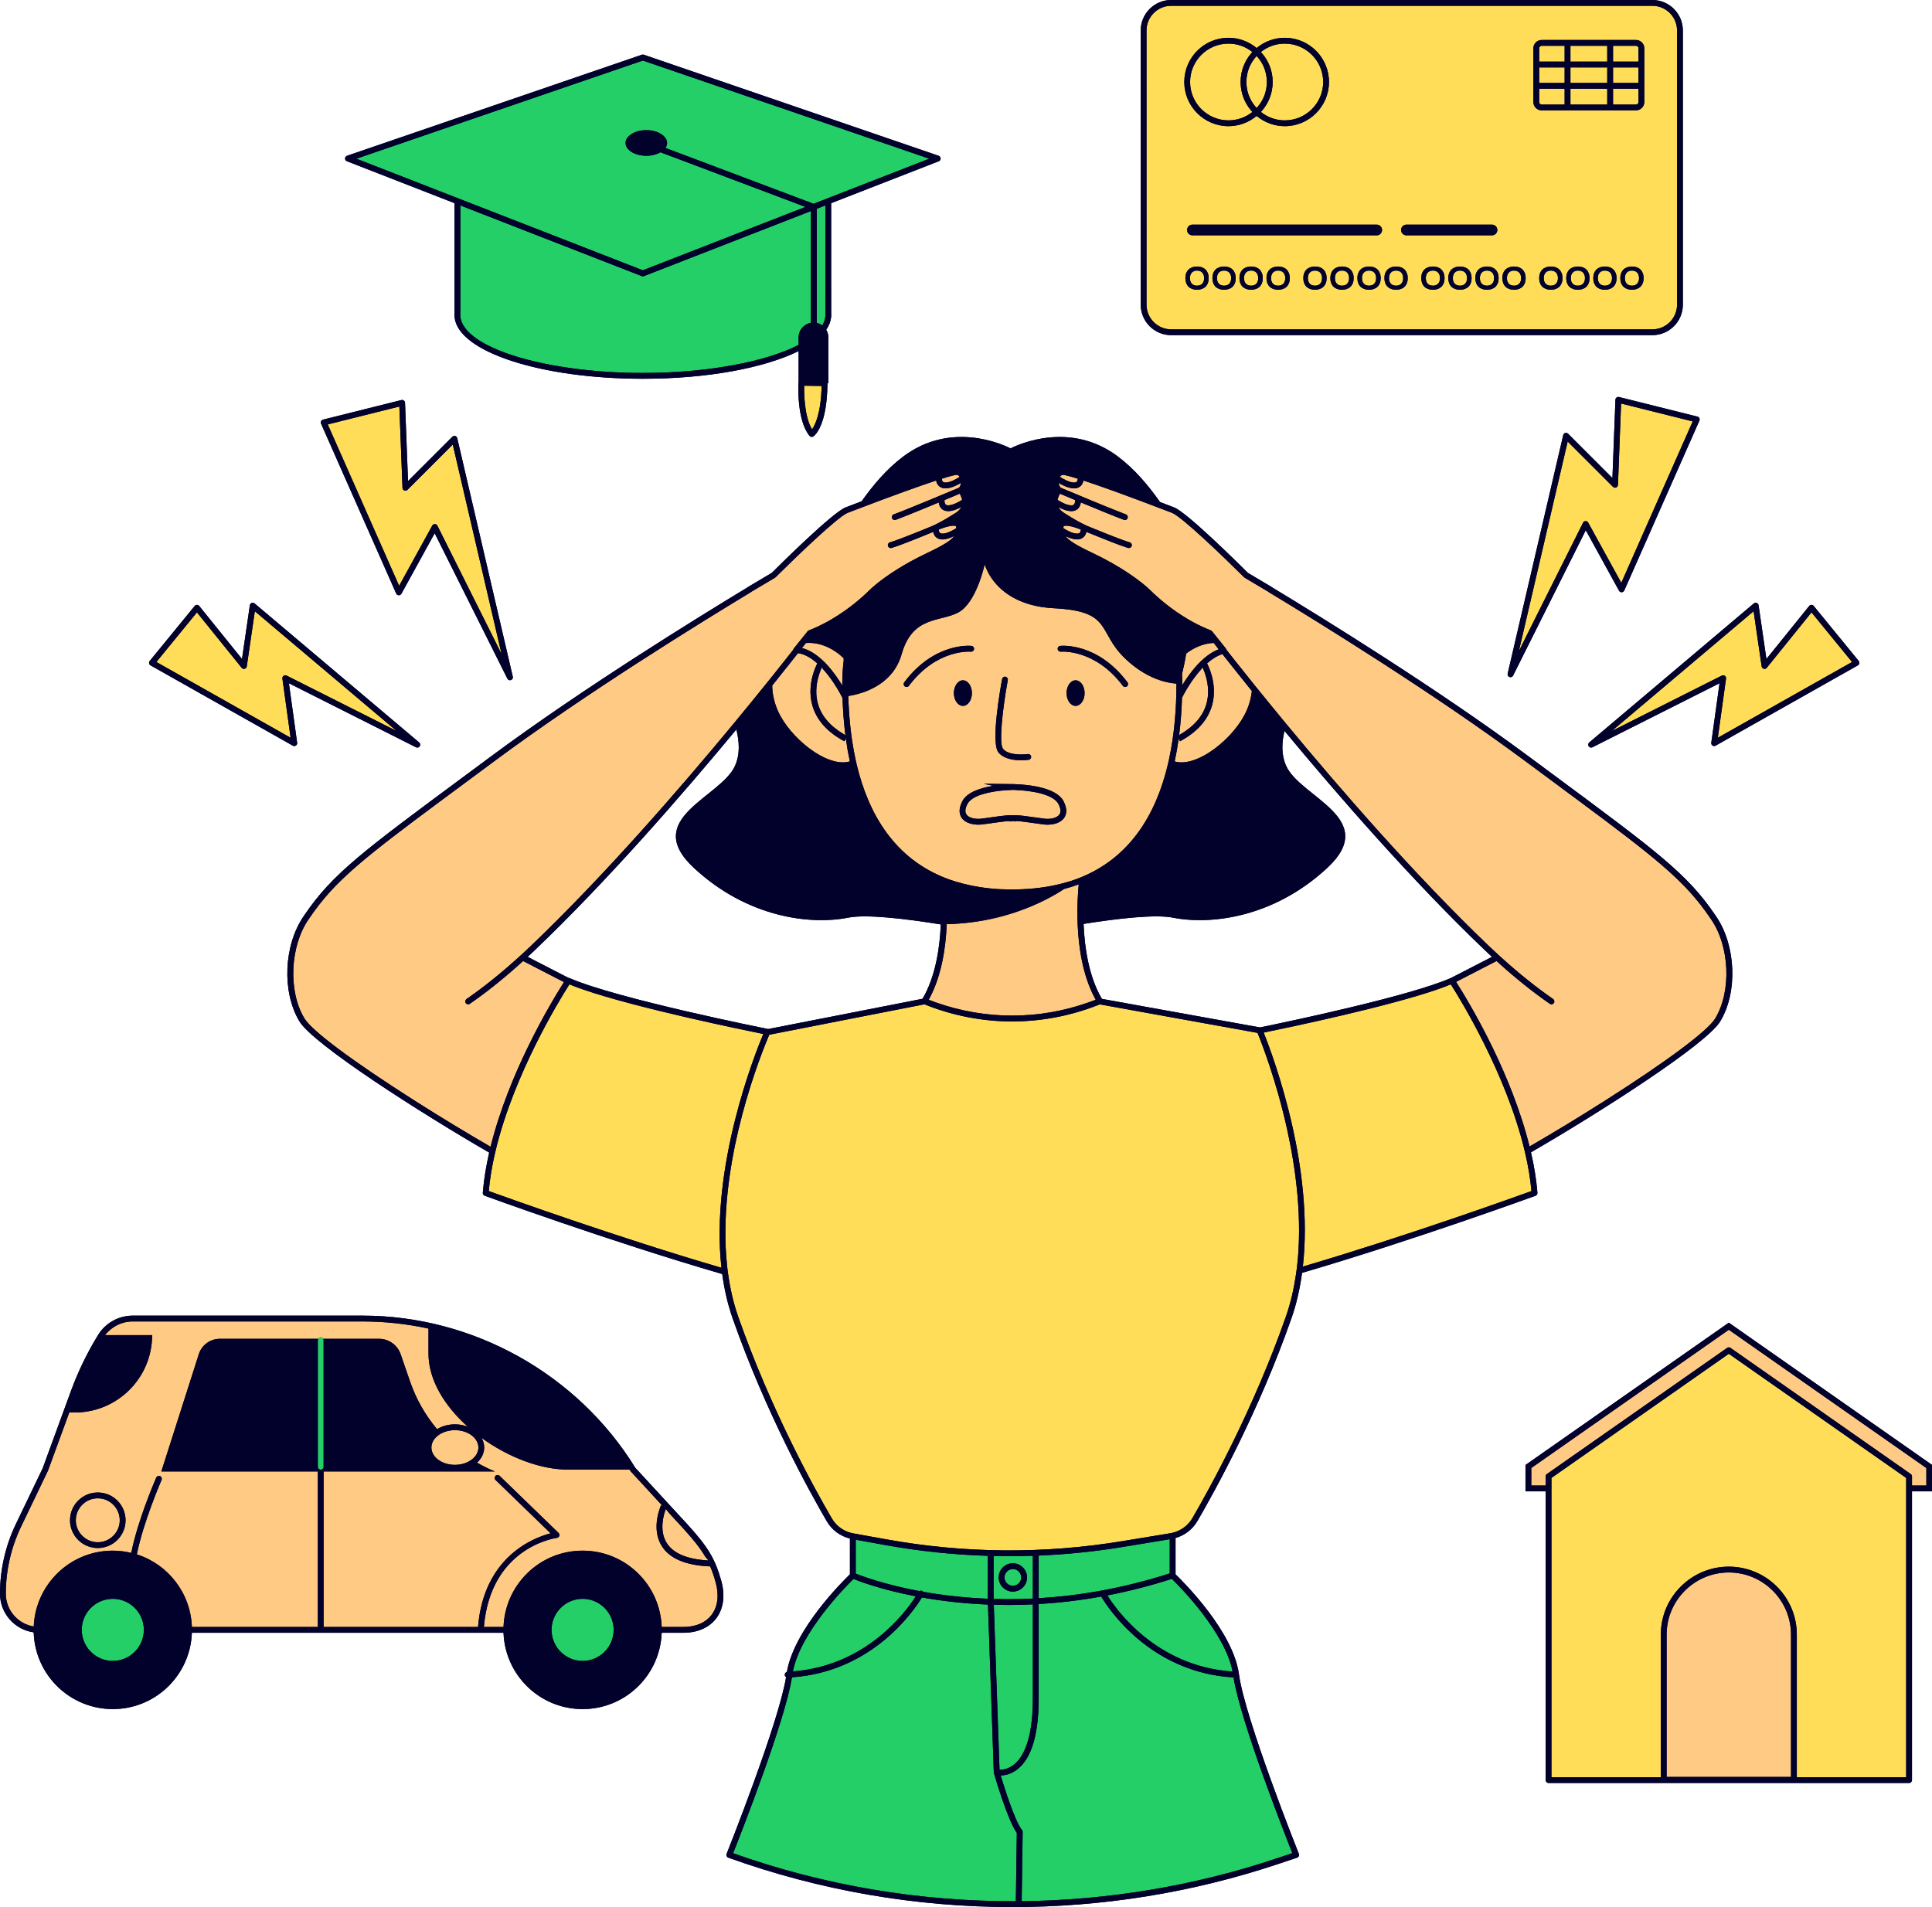
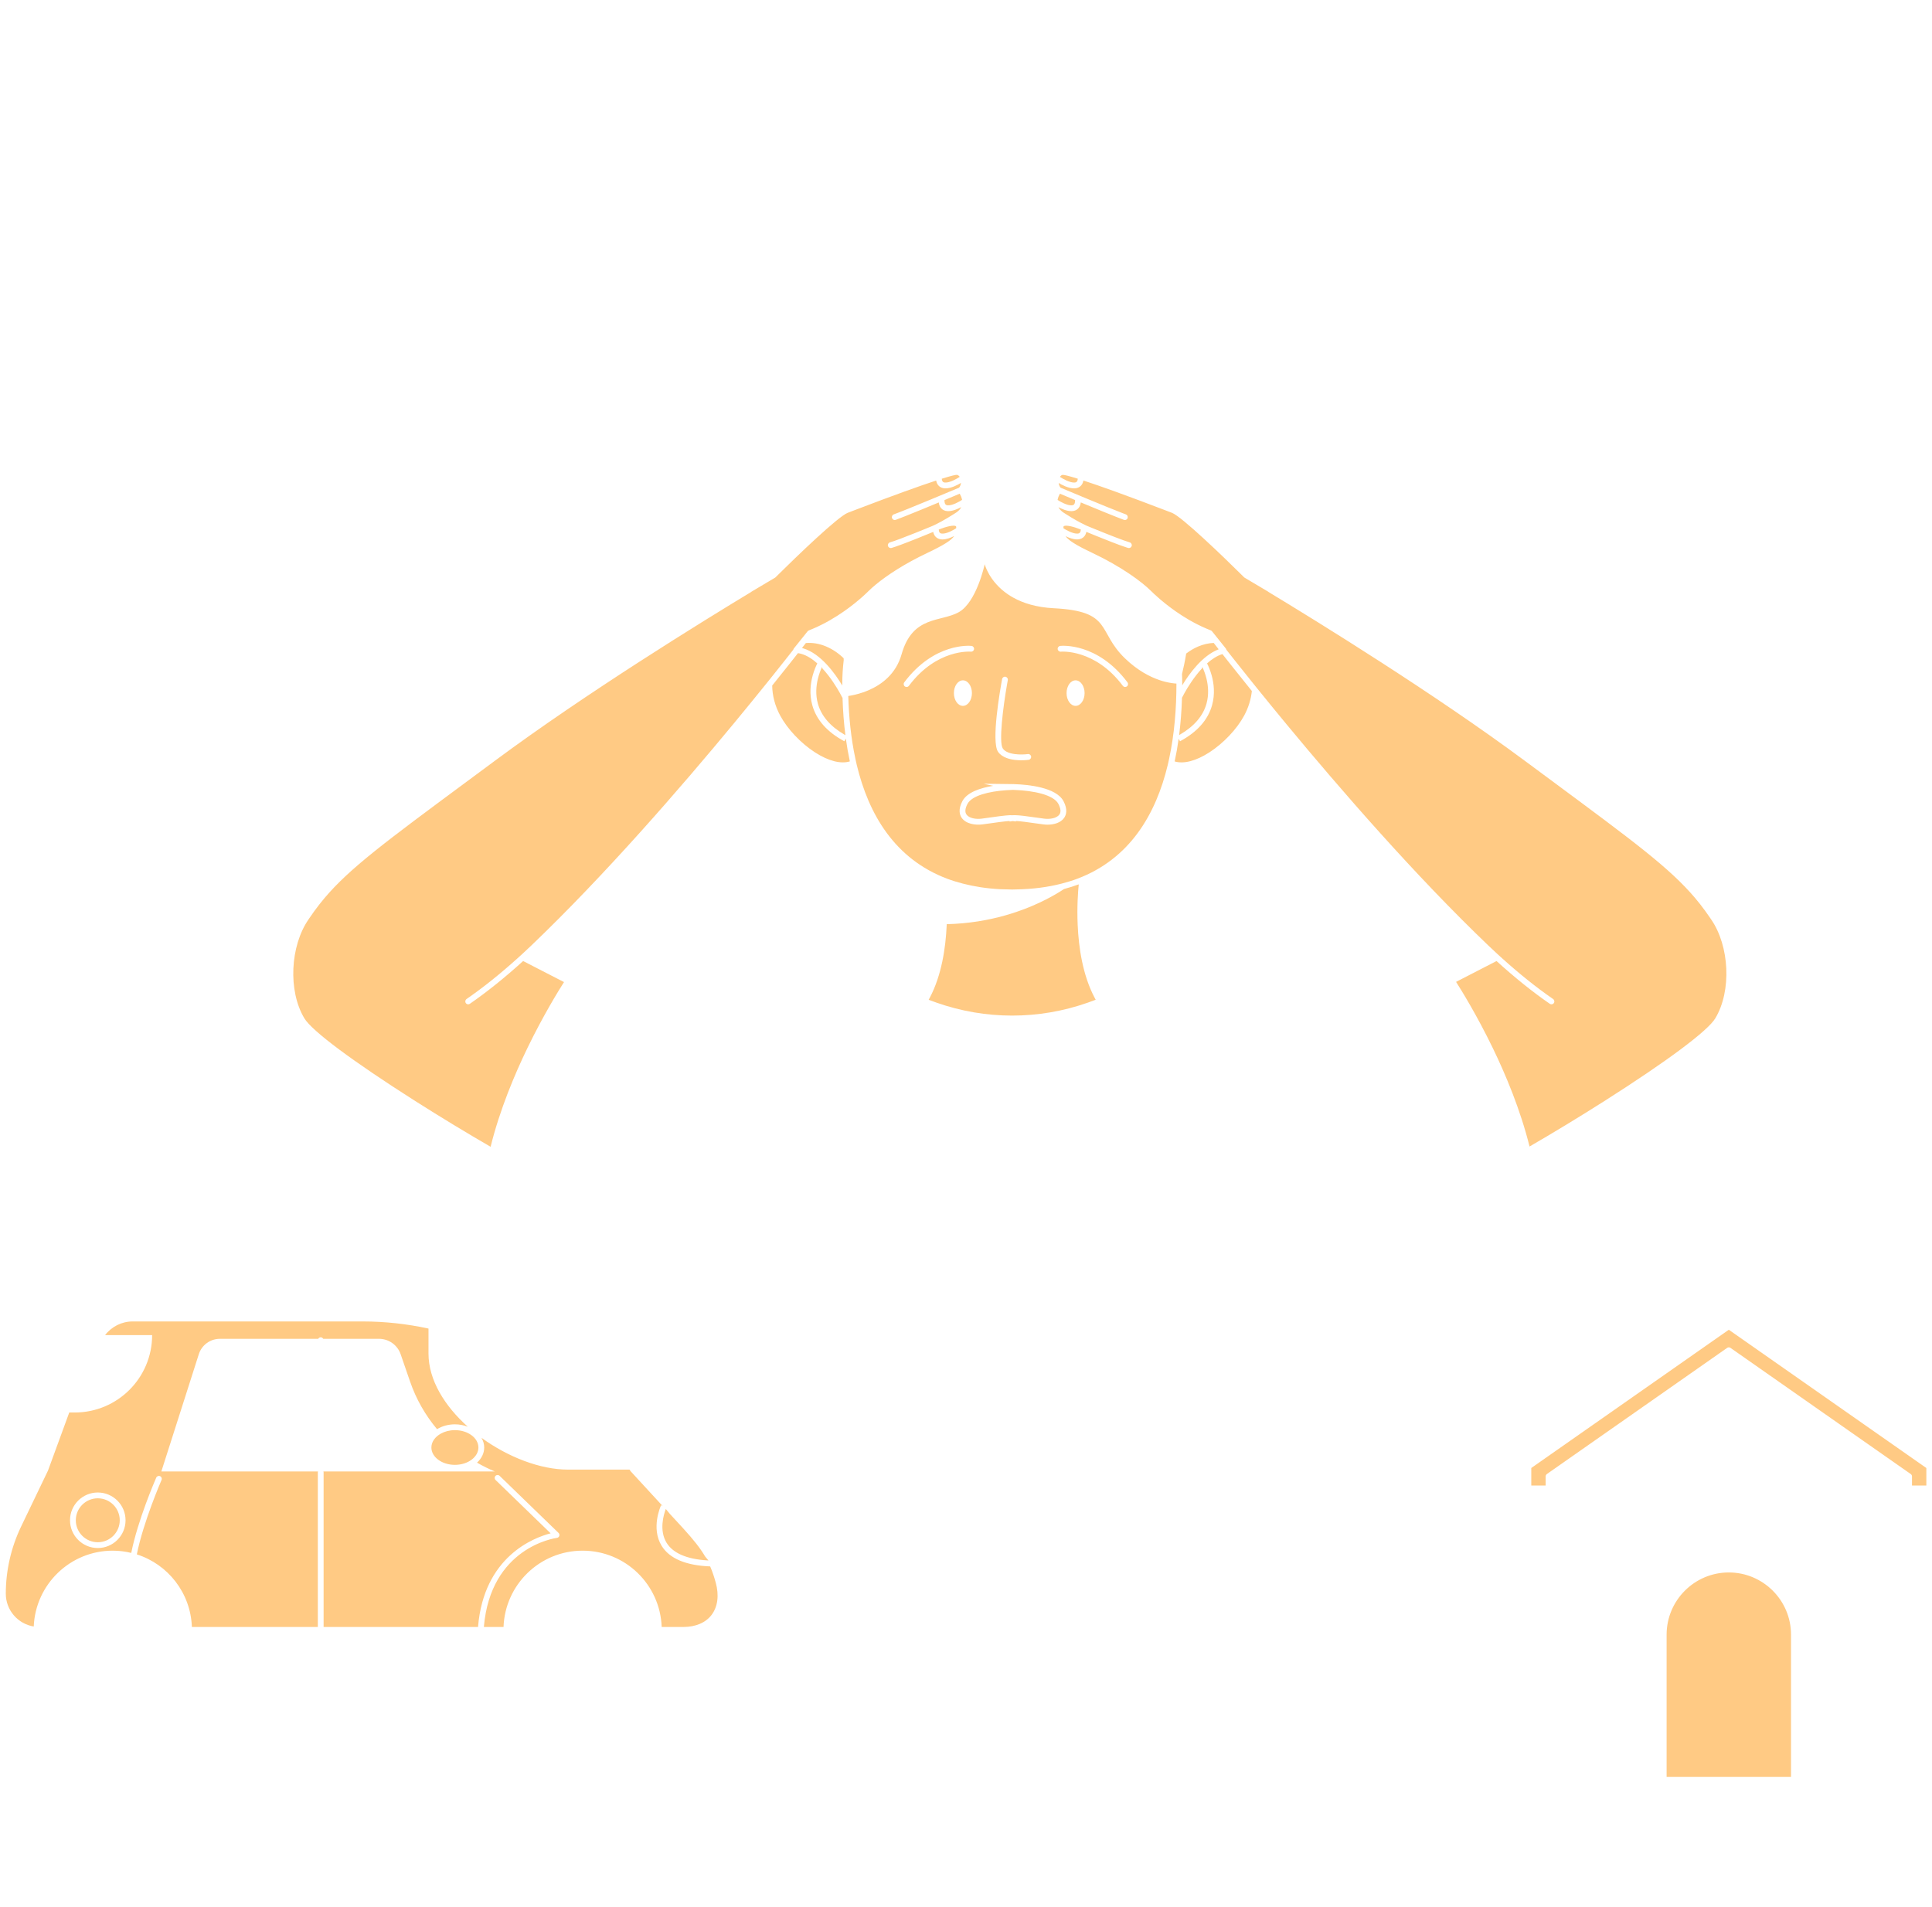
<svg xmlns="http://www.w3.org/2000/svg" fill="#000000" height="493.4" preserveAspectRatio="xMidYMid meet" version="1" viewBox="0.0 0.0 499.8 493.4" width="499.8" zoomAndPan="magnify">
  <g id="change1_1">
-     <path d="M499.838,385.856h-5.215v74.709c0,.414-.336,.75-.75,.75h-93.271c-.414,0-.75-.336-.75-.75v-74.709h-5.215v-6.817l.32-.224,52.28-36.597,52.601,36.82v6.817Zm-163.83,93.798c.077,.191,.071,.406-.016,.594s-.247,.331-.443,.396l-5.109,1.703c-22.152,7.384-45.342,11.07-68.523,11.07-24.938,0-49.868-4.265-73.502-12.779-.191-.069-.346-.213-.43-.398s-.088-.397-.012-.586c.137-.343,13.427-33.659,15.386-45.74-.195-.128-.336-.334-.347-.585-.015-.357,.228-.653,.559-.742,1.859-10.97,14.352-23.38,16.304-25.262v-9.252c-2.514-.625-4.674-2.217-5.984-4.463-4.499-7.717-15.879-28.284-24.375-52.56-1.284-3.669-2.147-7.504-2.677-11.414-29.021-8.443-61.126-20.138-61.45-20.257-.316-.115-.517-.428-.49-.764,.276-3.446,.861-6.945,1.654-10.406-17.518-10.108-45.522-27.998-49.106-33.971-4.601-7.668-3.989-19.72,1.052-27.09l.004-.01c.019-.028,.037-.054,.056-.082,.082-.118,.158-.241,.242-.356,7.159-10.574,15.239-16.563,41.194-35.784l7.135-5.288c23.502-17.437,53.447-35.914,66.295-43.677,.033-.028,.057-.064,.096-.086l4.19-2.488c1.06-.632,1.726-1.026,1.947-1.156,1.895-1.893,15.733-15.645,19.108-16.944,1.438-.553,2.805-1.075,4.138-1.581,3.015-4.242,6.475-8.348,10.768-11.579,12.286-9.246,25.587-3.202,27.76-2.107,2.173-1.095,15.474-7.138,27.76,2.107,4.36,3.281,7.86,7.465,10.908,11.777,1.169,.445,2.368,.904,3.616,1.383,3.375,1.298,17.213,15.051,19.108,16.944,.219,.129,.877,.518,1.924,1.143l4.214,2.502c.039,.023,.063,.059,.096,.087,12.848,7.763,42.792,26.24,66.294,43.677l7.135,5.288c25.953,19.22,34.034,25.209,41.192,35.782,.087,.119,.166,.247,.25,.368l.049,.072,.004,.009c5.041,7.369,5.653,19.423,1.053,27.091-3.577,5.96-31.454,23.778-48.98,33.899,.801,3.485,1.394,7.008,1.672,10.478,.026,.336-.174,.648-.491,.764-.319,.118-31.657,11.532-60.397,19.949-.544,4.004-1.415,7.952-2.734,11.722-8.473,24.21-19.829,44.754-24.318,52.462-1.264,2.173-3.296,3.741-5.677,4.419v9.394c1.988,1.917,14.923,14.758,16.404,25.872,1.524,11.434,15.358,46.107,15.498,46.457Zm-97.467-221.214c.036-.01,.079-.017,.116-.027,3.343-5.664,4.457-13.125,4.723-19.237-9.274-1.493-19.317-2.673-23.953-1.751-9.765,1.943-26.041,0-39.876-12.825s6.917-18.266,10.579-26.427c1.35-3.009,1.15-6.176,.361-9.443-13.864,16.739-33.25,39.058-52.037,57.009-.65,.622-1.3,1.23-1.949,1.831,5.454,2.829,9.731,5.01,10.554,5.43,.087,.005,.175,.024,.26,.06,12.22,5.347,50.91,13.087,51.299,13.165,.023,.005,.04,.022,.063,.029l39.859-7.815Zm147.427-10.869c-.649-.601-1.298-1.209-1.949-1.831-18.652-17.823-37.895-39.95-51.737-56.648-.716,3.139-.855,6.184,.445,9.081,3.662,8.161,24.414,13.602,10.579,26.427s-30.11,14.768-39.876,12.825c-4.497-.895-14.082,.189-23.118,1.618,.256,6.145,1.364,13.686,4.743,19.395,.022,.006,.045,.007,.068,.013l40.832,7.377c8.035-1.65,38.683-8.11,49.33-12.761,.276-.14,4.795-2.441,10.683-5.496Zm32.238-144.721c-.181,.136-.291,.346-.299,.571l-.78,20.266-11.468-11.468c-.192-.192-.471-.267-.736-.191-.262,.075-.463,.286-.524,.551l-14.373,61.718c-.086,.37,.118,.747,.476,.875,.084,.03,.17,.044,.255,.044,.276,0,.541-.154,.671-.415l18.806-37.612,8.611,15.656c.137,.25,.399,.399,.689,.388,.285-.013,.538-.186,.653-.446l19.445-43.963c.09-.202,.085-.434-.012-.633-.098-.199-.277-.344-.492-.398l-20.29-5.073c-.219-.057-.452-.008-.632,.127ZM102.497,153.567c.116,.261,.369,.434,.654,.446,.281,.004,.552-.138,.689-.388l8.611-15.656,18.806,37.612c.13,.26,.394,.415,.671,.415,.085,0,.171-.014,.254-.044,.358-.129,.562-.505,.476-.875l-14.373-61.717c-.062-.266-.263-.477-.524-.551-.261-.075-.544-.001-.736,.191l-11.468,11.468-.78-20.266c-.009-.226-.119-.436-.299-.571-.181-.135-.41-.182-.632-.127l-20.291,5.073c-.214,.054-.395,.199-.492,.398-.097,.199-.102,.431-.012,.633l19.445,43.963Zm-63.557,18.582l36.82,20.783c.247,.139,.554,.127,.791-.033,.236-.16,.36-.44,.321-.723l-2.133-15.396,32.878,16.562c.108,.054,.223,.08,.337,.08,.245,0,.483-.12,.626-.336,.21-.317,.149-.741-.142-.986l-42.575-35.97c-.208-.176-.496-.225-.75-.128-.255,.096-.437,.323-.477,.593l-2.03,13.91-11.072-13.722c-.142-.176-.355-.278-.581-.279h-.002c-.225,0-.438,.101-.581,.275l-11.643,14.243c-.14,.171-.197,.396-.157,.613,.041,.217,.176,.406,.369,.515Zm372.052,20.936c.144,.216,.382,.336,.626,.336,.114,0,.229-.026,.338-.08l32.877-16.562-2.133,15.396c-.039,.283,.086,.563,.321,.723,.236,.16,.542,.172,.791,.033l36.82-20.783c.192-.109,.327-.297,.368-.515,.041-.218-.017-.442-.156-.613l-11.643-14.243c-.143-.174-.356-.275-.581-.275h-.002c-.227,0-.439,.103-.582,.279l-11.072,13.722-2.029-13.91c-.039-.27-.222-.497-.477-.593-.253-.097-.542-.048-.75,.128l-42.575,35.97c-.29,.245-.351,.669-.142,.986ZM89.742,41.714l27.84,10.849,.01,28.459-.011,.113c-.012,.117-.023,.234-.023,.352,0,.118,.011,.235,.023,.352l.008,.126c0,.056,.006,.11,.018,.162,.953,8.907,22.289,15.87,48.693,15.87,16.804,0,31.546-2.822,40.297-7.169v8.04c-.01,.043-.03,.082-.032,.127-.023,.392-.516,9.65,2.854,13.77,.147,.18,.363,.275,.581,.275,.148,0,.297-.043,.427-.134,.363-.252,3.545-2.778,3.635-13.772l-.001-.006h.236v-11.819c0-.727-.213-1.4-.564-1.98,.731-1.06,1.166-2.162,1.269-3.295l-.004-0c.005-.027,.008-.055,.011-.082l.011-.117c.012-.115,.022-.23,.022-.346,0-.115-.011-.23-.022-.345l-.01-28.575,27.848-10.852c.293-.114,.484-.399,.478-.714-.007-.314-.209-.592-.507-.694L166.544,14.161c-.157-.054-.329-.054-.486,0l-76.286,26.145c-.298,.102-.5,.379-.507,.694-.006,.315,.185,.6,.478,.714Zm88.111,352.716l-13.498-14.651c-14.968-24.291-41.98-39.378-70.515-39.378H34.291c-3.602,0-7.012,1.906-8.899,4.975-2.825,4.592-5.196,9.487-7.048,14.55l-7.308,19.983-6.935,14.425c-2.684,5.583-4.102,11.808-4.102,18.001,0,5.103,3.801,9.323,8.718,10.008,.342,11.019,9.36,19.853,20.462,19.853,11.066,0,20.059-8.776,20.457-19.745h80.625c.398,10.969,9.391,19.745,20.457,19.745s20.059-8.776,20.457-19.745h5.606c3.651,0,6.664-1.315,8.484-3.704,1.895-2.486,2.371-5.922,1.339-9.672-1.56-5.671-3.441-8.818-8.753-14.645ZM302.98,86.715h124.484c4.346,0,7.882-3.536,7.882-7.882V7.882c0-4.346-3.536-7.882-7.882-7.882h-124.484c-4.346,0-7.882,3.536-7.882,7.882V78.833c0,4.346,3.536,7.882,7.882,7.882Z" fill="#01012c" />
-   </g>
+     </g>
  <g id="change2_1">
-     <path d="M257.123,458.766c.146,.507,3.531,12.173,5.926,15.458l-.249,17.684c-24.803,.101-49.615-4.037-73.148-12.419,2.026-5.107,13.46-34.248,15.216-45.517,20.834-1.426,31.563-17.257,33.633-20.66,4.879,.87,10.622,1.578,17.083,1.837l1.51,43.436c.002,.041,.016,.077,.024,.116,.004,.022-.001,.043,.005,.065Zm-.083-45.064v-11.11c1.37,.031,2.74,.048,4.11,.048,2.016,0,4.032-.043,6.048-.11v11.072c-3.548,.172-6.938,.193-10.158,.1Zm4.982-1.904c2.021,0,3.664-1.645,3.664-3.665s-1.644-3.665-3.664-3.665-3.665,1.645-3.665,3.665,1.645,3.665,3.665,3.665Zm2.164-3.665c0-1.193-.971-2.165-2.164-2.165s-2.165,.972-2.165,2.165,.972,2.165,2.165,2.165,2.164-.972,2.164-2.165Zm54.684,24.351c-1.946-10.155-13.665-21.983-15.716-23.988-5.756,1.854-11.334,3.259-16.692,4.292,2.285,3.671,12.658,18.396,32.408,19.696Zm-16.265-34.24l-12.028,1.981c-7.268,1.197-14.57,1.947-21.879,2.254v11.032c10.206-.611,21.638-2.476,33.907-6.419v-8.849Zm-45.519,16.955l1.484,42.684c.787,.034,2.263-.13,3.779-1.354,2.212-1.783,4.849-6.182,4.849-17.015v-24.416c-2.18,.104-4.307,.158-6.367,.158-1.274,0-2.519-.022-3.745-.057Zm-18.516-3.55c.094,.05,.171,.117,.233,.195,4.781,.852,10.407,1.542,16.736,1.801v-11.104c-8.852-.276-17.692-1.195-26.474-2.777l-7.692-1.386v8.767c1.594,.643,7.44,2.836,16.481,4.524,.216-.122,.482-.148,.716-.021Zm80.546,22.354c-21.68-1.253-32.556-18.094-34.234-20.927-5.666,1.024-11.078,1.64-16.185,1.942v24.496c0,9.211-1.833,15.34-5.449,18.217-1.662,1.322-3.309,1.619-4.379,1.645,.913,3.029,3.683,11.883,5.514,14.123,.111,.137,.171,.309,.169,.485l-.252,17.92c22.227-.244,44.424-3.9,65.664-10.981l4.356-1.451c-2.042-5.149-13.434-34.188-15.204-45.469Zm-82.199-20.985c-8.805-1.694-14.508-3.837-16.127-4.49-2.144,2.101-13.723,13.832-15.676,23.924,19.068-1.467,29.272-15.45,31.803-19.434ZM211.288,54.016v29.537c.527,.117,1.008,.346,1.429,.655,.447-.754,.721-1.526,.792-2.314l.004-.035,.001-.025,.015-.157c.007-.064,.015-.128,.015-.192,0-.064-.008-.128-.015-.192l-.015-.157c-.001-.019-.002-.038-.002-.057l.015-27.936-2.24,.873Zm-4.69,33.29c0-1.9,1.38-3.469,3.19-3.784v-28.922l-43.214,16.84c-.088,.034-.18,.051-.272,.051s-.185-.017-.272-.051l-46.941-18.291,.002,27.932-.017,.207c-.006,.066-.015,.131-.015,.198s.008,.132,.015,.197l.014,.148,.001,.033,.003,.031c.731,8.05,21.909,14.599,47.209,14.599,16.894,0,31.94-2.923,40.297-7.26v-1.929Zm-40.297-17.369l42.081-16.398-37.512-14.144c-.961,.557-2.246,.904-3.668,.904-2.967,0-5.372-1.483-5.372-3.313,0-.747,.415-1.428,1.091-1.982,.367-.301,.803-.568,1.312-.777,.851-.349,1.87-.554,2.969-.554,1.139,0,2.191,.222,3.06,.595,.502,.216,.936,.484,1.294,.791,.635,.544,1.018,1.206,1.018,1.928,0,.457-.15,.893-.422,1.289l38.321,14.449,3.056-1.191,.733-.286,.748-.292,25.395-9.896L166.301,15.663l-74.104,25.397,25.386,9.892,.758,.295,.748,.291,47.213,18.398ZM29.181,413.662c-4.179,0-7.62,3.206-8,7.288-.023,.247-.038,.497-.038,.75v0c0,.253,.015,.503,.038,.75,.38,4.081,3.821,7.287,8,7.287s7.62-3.206,8-7.287c.023-.247,.038-.497,.038-.75v-0c0-.253-.015-.503-.038-.75-.38-4.082-3.821-7.288-8-7.288Zm121.539,0c-4.179,0-7.62,3.206-8,7.288-.023,.247-.038,.497-.038,.75v0c0,.253,.015,.503,.038,.75,.38,4.081,3.821,7.287,8,7.287s7.62-3.206,8-7.287c.023-.247,.038-.497,.038-.75v-0c0-.253-.015-.503-.038-.75-.38-4.082-3.821-7.288-8-7.288Zm-67.752-67.661c-.282,0-.519,.162-.647,.393-.06,.108-.103,.225-.103,.357v32.768c0,.352,.248,.635,.576,.715,.057,.014,.112,.035,.174,.035s.117-.021,.174-.035c.328-.08,.576-.362,.576-.715v-32.768c0-.132-.043-.25-.103-.357-.128-.23-.365-.393-.647-.393Z" fill="#24cf67" />
-   </g>
+     </g>
  <g id="change3_1">
    <path d="M498.338,379.82v4.536h-3.715v-2.359c0-.245-.119-.474-.32-.614l-46.636-32.645c-.258-.182-.602-.182-.859,0l-46.636,32.645c-.201,.141-.32,.369-.32,.614v2.359h-3.715v-4.536l51.101-35.771,51.101,35.771Zm-54.594-116.353c4.269-7.115,3.652-18.725-1.066-25.567l.001-0-.017-.025c-.063-.094-.126-.185-.189-.278-.849-1.257-1.714-2.451-2.622-3.608-.434-.553-.877-1.1-1.334-1.641-6.503-7.694-15.701-14.507-36.926-30.226l-7.137-5.288c-23.564-17.483-53.629-36.021-66.353-43.705l.015-.019-4.227-2.51-1.513-.898-.401-.238c-.054-.032-.104-.07-.147-.115l-.106-.105c-.17-.17-.351-.35-.542-.539-4.716-4.683-15.487-15.058-18.006-16.026-.535-.206-1.058-.406-1.576-.604-10.204-3.907-17.086-6.368-21.326-7.754-.068,.395-.221,.862-.56,1.258-.102,.119-.217,.225-.341,.317-.36,.269-.807,.424-1.316,.453-.063,.003-.127,.005-.191,.005-1.481,0-3.172-.903-3.984-1.394,.053,.473,.22,.909,.495,1.222,1.482,.624,11.833,4.974,16.097,6.609,.294,.113,.561,.213,.793,.298,.335,.122,.514,.458,.472,.796-.007,.056-.005,.111-.026,.166-.111,.304-.398,.492-.704,.492-.086,0-.173-.015-.258-.046-2.136-.783-7.115-2.829-11.159-4.509-.044,.431-.183,1.008-.591,1.485-.398,.465-.972,.732-1.657,.77-.063,.003-.127,.005-.191,.005-.017,0-.036-.005-.053-.005-1.141-.016-2.397-.553-3.281-1.022,.15,.301,.359,.583,.627,.846,.207,.203,.437,.399,.713,.579,.731,.475,1.403,.892,2.018,1.259,1.716,1.027,2.961,1.654,3.598,1.955,.195,.086,.359,.162,.493,.224,.042,.017,.463,.191,1.111,.457,.88,.361,2.176,.888,3.575,1.446,.799,.318,1.622,.642,2.413,.948,1.634,.631,3.119,1.178,3.879,1.389,.398,.111,.633,.524,.521,.923-.092,.332-.394,.549-.723,.549-.066,0-.134-.009-.201-.027-.136-.038-.296-.087-.47-.143-.459-.147-1.044-.353-1.698-.594-.64-.236-1.345-.503-2.077-.787-2.652-1.028-5.574-2.227-6.564-2.636-.075,.378-.226,.809-.543,1.18-.398,.465-.972,.732-1.657,.77-.063,.003-.127,.005-.191,.005-1.016,0-2.129-.428-2.995-.855,.752,1.074,2.569,2.278,7.003,4.378,7.437,3.523,12.713,7.405,15.171,9.863,.148,.148,.384,.379,.693,.67,.403,.379,.942,.867,1.594,1.425,.401,.343,.849,.713,1.335,1.102,1.623,1.298,3.694,2.799,6.114,4.205,1.39,.808,2.895,1.578,4.486,2.26,.258,.111,.518,.218,.78,.323,.14,.056,.275,.117,.416,.172,.123,.048,.231,.127,.313,.23l.102,.127,1.096,1.367,.643,.802,.682,.851,.834,1.04,.089,.111,.115,.144c.077,.096,.118,.205,.141,.318l.098,.125c.178,.226,.362,.46,.551,.701,.482,.613,.997,1.265,1.551,1.964,1.298,1.639,2.793,3.514,4.453,5.578,.254,.316,.511,.635,.773,.96,.233,.289,.467,.579,.706,.875,2.211,2.735,4.678,5.759,7.359,9,13.86,16.755,33.395,39.28,52.312,57.356,.777,.743,1.553,1.467,2.327,2.18,.198,.182,.395,.358,.593,.538,.197,.18,.394,.359,.591,.537,4.491,4.054,8.924,7.606,13.219,10.571,.106,.073,.178,.172,.232,.279,.121,.238,.121,.529-.041,.764-.146,.211-.38,.324-.618,.324-.146,0-.295-.043-.425-.133-4.48-3.094-9.106-6.813-13.787-11.067-4.874,2.53-8.88,4.58-10.468,5.39,1.321,2.066,5.346,8.55,9.504,17.129,3.295,6.799,7.141,15.934,9.504,25.467,5.857-3.386,12.772-7.572,19.344-11.749,16.295-10.359,26.761-18.166,28.712-21.419Zm-164.955-24.178c-.208-4.764,.099-8.713,.277-10.473l-.01,.001c-1.249,.462-2.514,.858-3.787,1.195-2.172,1.443-6.415,3.932-12.37,5.946-.941,.318-1.923,.625-2.948,.913-4.313,1.214-9.357,2.11-15.035,2.242-.004,.103-.009,.207-.014,.312-.267,5.873-1.326,12.953-4.365,18.699-.097,.184-.192,.371-.294,.552,.162,.064,.327,.117,.49,.179,.513,.196,1.028,.384,1.544,.565,12.69,4.46,26.39,4.467,39.106,.006,.518-.182,1.034-.368,1.549-.565,.152-.058,.306-.108,.458-.167l.062-.024c-.098-.176-.19-.357-.285-.535-3.067-5.792-4.12-12.943-4.378-18.846Zm36.476-71.295c-.487-.623-.916-1.173-1.286-1.648-1.319,.056-2.678,.356-4.032,.931-1.087,.462-2.12,1.08-3.086,1.817-.339,2.112-.745,3.94-1.082,5.289,.039,.823,.06,1.652,.06,2.485,0,.155-.007,.3-.008,.454,1.799-2.985,5.206-7.712,9.434-9.328Zm-10.229,22.193c.077-.044,.152-.089,.228-.133,3.644-2.123,5.959-4.804,6.849-7.994,.658-2.357,.443-4.63,.01-6.423-.3-1.241-.7-2.246-.996-2.889-.027-.058-.052-.112-.077-.164l-.128,.386c-2.094,2.261-3.696,4.891-4.516,6.369-.383,.691-.605,1.141-.615,1.161l-.013-.006c-.103,3.453-.36,6.671-.742,9.692Zm11.198-20.956c-1.416,.445-2.756,1.323-3.974,2.411,.293,.572,.799,1.672,1.199,3.13,.564,2.055,.906,4.797,.098,7.691-1.062,3.807-3.854,6.945-8.296,9.329l-.349-.651c-.283,2.054-.63,4.006-1.033,5.866,2.332,.708,5.536-.114,8.986-2.348,3.657-2.365,7.103-6.008,8.993-9.507,1.123-2.079,1.771-4.257,1.99-6.366-2.154-2.668-4.056-5.052-5.66-7.077-.711-.898-1.364-1.726-1.954-2.477Zm-97.987,1.073c-1.34-1.297-2.86-2.331-4.497-3.026-1.785-.758-3.578-1.049-5.276-.905-.3,.386-.636,.817-1.013,1.299,.103,.026,.205,.044,.309,.075,4.568,1.35,8.253,6.502,10.134,9.637-.001-.175-.009-.34-.009-.516,0-2.055,.135-4.075,.369-6.062l-.017-.503Zm.189,21.488c-4.442-2.383-7.233-5.521-8.295-9.329-.808-2.895-.466-5.637,.098-7.691,.4-1.458,.906-2.558,1.199-3.13-1.253-1.119-2.634-2.025-4.095-2.457-.307-.091-.611-.151-.912-.196-.525,.669-1.104,1.404-1.73,2.196-1.408,1.781-3.064,3.861-4.936,6.188,.028,2.535,.699,5.233,2.075,7.779,1.891,3.5,5.336,7.143,8.993,9.507,3.469,2.244,6.686,3.06,9.019,2.334-.406-1.872-.754-3.839-1.038-5.907l-.378,.706Zm-6.847-9.717c.893,3.184,3.206,5.861,6.845,7.98,.089,.052,.176,.104,.267,.156-.385-3.033-.643-6.264-.746-9.732l-.049,.023c-.01-.02-.232-.471-.615-1.161-.82-1.479-2.422-4.109-4.516-6.37l-.127-.384c-.025,.052-.05,.105-.076,.163-.295,.643-.694,1.65-.993,2.89-.434,1.799-.651,4.079,.01,6.434Zm92.75-5.206c0,6.352-.512,13.021-1.882,19.41-.056,.262-.113,.524-.172,.786-.059,.262-.114,.525-.177,.786-3.079,12.879-9.861,24.39-23.393,29.498-1.281,.484-2.636,.897-4.041,1.261-3.531,.916-7.461,1.441-11.831,1.511-.108,.002-.213,.007-.321,.008-.221,.002-.431,.017-.654,.017-.239,0-.463-.016-.7-.018-.389-.004-.769-.018-1.151-.03-.435-.013-.883-.012-1.309-.034l-.108-.006c-3.457-.188-6.609-.69-9.507-1.439-1.409-.364-2.767-.778-4.052-1.262-13.554-5.107-20.342-16.632-23.419-29.526-.062-.261-.117-.525-.176-.787-.059-.261-.116-.523-.172-.786-1.138-5.317-1.68-10.823-1.828-16.182,.847-.124,2.245-.394,3.847-.949,.232-.08,.468-.167,.707-.26,.23-.089,.461-.183,.696-.284,3.343-1.443,7.091-4.169,8.537-9.295,2.85-10.104,10.104-8.291,14.768-10.882s6.736-12.436,6.736-12.436c0,0,1.093,4.458,6.016,7.809,.425,.289,.88,.569,1.364,.838,2.563,1.426,5.969,2.523,10.497,2.753,15.286,.777,11.141,5.959,18.395,12.954,3.26,3.143,6.427,4.777,8.934,5.63,.244,.083,.484,.161,.714,.23,.253,.076,.492,.139,.729,.199,1.291,.328,2.315,.444,2.955,.478l0,.009Zm-46.14,17.652c.517,.747,1.288,1.239,2.144,1.57,.697,.27,1.448,.432,2.176,.519,.581,.069,1.146,.096,1.648,.096,1.068,0,1.857-.108,1.944-.12,.409-.059,.694-.438,.636-.848-.058-.409-.436-.697-.848-.637-.71,.101-2.072,.181-3.395,0-.775-.106-1.537-.3-2.146-.635-.379-.208-.699-.471-.927-.799-1.079-1.558,.038-10.604,1.094-16.635,.064-.367,.128-.725,.192-1.067,.043-.232-.034-.451-.175-.617-.108-.126-.249-.225-.425-.257-.397-.075-.799,.193-.874,.601-.496,2.68-2.878,16.181-1.045,18.829Zm-3.752,8.254l2.48,.546c-3.23,.522-6.752,1.633-7.977,3.982-1.115,2.137-.703,3.516-.161,4.296,1.117,1.607,3.552,1.921,5.303,1.706,.759-.095,1.604-.214,2.461-.336,1.237-.175,2.569-.364,3.632-.472,.372-.038,.712-.066,1.002-.08l-.015,.138,.848-.121,.653,.092,.144,.02v-.132c1.109,.044,3.004,.312,4.715,.555,.855,.121,1.7,.241,2.458,.335,.316,.04,.656,.062,1.006,.062,1.582,0,3.383-.45,4.298-1.767,.542-.78,.954-2.159-.161-4.296v-0c-1.891-3.623-9.233-4.298-12.553-4.415-.077-.003-.163-.007-.235-.009l-.005,.157-.018-.169-.268,.004-1.776-.022-5.831-.073Zm-5.347-20.146c1.288,0,2.332-1.479,2.332-3.303s-1.044-3.303-2.332-3.303-2.332,1.479-2.332,3.303,1.044,3.303,2.332,3.303Zm2.06-14.022c.408,.04,.78-.257,.822-.668,.043-.412-.255-.78-.666-.823-.39-.041-9.647-.896-17.39,9.428-.249,.332-.181,.802,.15,1.05,.135,.101,.293,.15,.45,.15,.228,0,.453-.104,.601-.3,7.208-9.612,15.943-8.848,16.034-8.837Zm29.419,10.719c0-1.824-1.044-3.303-2.332-3.303s-2.332,1.479-2.332,3.303,1.044,3.303,2.332,3.303,2.332-1.479,2.332-3.303Zm11.093-2.782c-7.743-10.325-16.999-9.47-17.39-9.428-.411,.043-.709,.412-.666,.823,.043,.411,.421,.708,.822,.668,.089-.008,8.824-.776,16.034,8.837,.146,.196,.372,.3,.601,.3,.156,0,.314-.049,.449-.15,.331-.249,.398-.719,.149-1.05Zm-13.699-51.695c.363-.02,.515-.148,.598-.243,.178-.205,.235-.521,.249-.752-2.36-.739-3.623-1.036-3.968-.991-.309,.089-.519,.3-.666,.53,.023,.013,.049,.015,.072,.03,.62,.42,2.518,1.501,3.715,1.426Zm-3.774,2.883c-.218,.382-.49,.955-.612,1.612,.654,.436,2.502,1.483,3.672,1.399,.364-.02,.516-.148,.599-.244,.25-.288,.267-.804,.251-.978-.004-.05,.011-.096,.016-.145-1.737-.724-3.17-1.326-3.927-1.644Zm5.149,10.086c.197-.227,.247-.588,.253-.819-1.856-.743-3.835-1.226-4.4-.869-.036,.023-.09,.057-.09,.252,0,.105,.001,.204,.001,.304,.681,.447,2.475,1.447,3.636,1.376,.364-.02,.516-.148,.599-.244Zm-75.912,32.546c.374-.473,.731-.925,1.07-1.356,.226-.287,.443-.563,.653-.83l.063-.08c.023-.113,.064-.222,.141-.318l.116-.144,.17-.212,.422-.526,.833-1.039,.725-.905,1.194-1.49,.101-.126c.083-.103,.191-.182,.314-.23,.141-.055,.276-.116,.416-.172,.262-.105,.523-.212,.78-.323,3.023-1.297,5.725-2.921,7.95-4.48,2.015-1.411,3.631-2.757,4.747-3.752,.739-.659,1.266-1.17,1.525-1.43,.035-.035,.077-.074,.113-.11,.506-.498,1.126-1.052,1.85-1.647,2.857-2.348,7.361-5.337,13.209-8.107,4.46-2.113,6.272-3.318,7.015-4.397-.871,.434-2.001,.874-3.033,.874-.064,0-.128-.001-.191-.005-.686-.038-1.259-.305-1.658-.77-.315-.368-.466-.795-.541-1.171-.693,.286-2.266,.931-4.041,1.641-.774,.309-1.578,.627-2.365,.933-.659,.256-1.297,.499-1.891,.72-1.042,.388-1.938,.702-2.49,.855-.067,.019-.135,.027-.201,.027-.329,0-.63-.217-.722-.549-.111-.399,.123-.812,.522-.923,1.146-.318,3.928-1.394,6.407-2.384,1.088-.434,2.108-.848,2.914-1.177,.958-.391,1.603-.658,1.656-.68,.134-.063,.298-.138,.493-.224,.807-.383,2.602-1.295,5.097-2.885,.172-.11,.339-.214,.518-.33,.494-.321,.867-.684,1.138-1.078,.081-.118,.151-.24,.212-.364-.898,.479-2.2,1.044-3.368,1.044-.064,0-.128-.001-.191-.005-.686-.038-1.259-.305-1.658-.77-.405-.473-.544-1.045-.589-1.475-2.846,1.183-6.146,2.543-8.596,3.518-1.028,.409-1.908,.751-2.538,.982-.085,.031-.172,.046-.258,.046-.306,0-.593-.188-.704-.492-.143-.389,.057-.82,.446-.962,3.582-1.314,15.307-6.242,16.89-6.908,.278-.317,.445-.758,.497-1.237-.8,.487-2.511,1.409-4.009,1.409-.064,0-.128-.001-.191-.005-.686-.038-1.259-.305-1.657-.77-.337-.393-.489-.856-.558-1.249-4.159,1.362-10.871,3.757-20.788,7.548-.683,.261-1.377,.527-2.091,.802-2.518,.969-13.289,11.344-18.005,16.026-.191,.189-.372,.37-.542,.539l-.105,.105c-.044,.044-.094,.083-.147,.115l-.402,.239-1.597,.948-4.143,2.46,.015,.019c-12.723,7.684-42.789,26.221-66.353,43.705l-7.136,5.288c-21.226,15.72-30.424,22.533-36.927,30.227-.457,.541-.899,1.087-1.333,1.64-.909,1.158-1.774,2.353-2.623,3.611-.061,.09-.122,.178-.182,.268l-.022,.033,.001,0c-4.719,6.841-5.336,18.451-1.067,25.567,1.952,3.253,12.417,11.06,28.712,21.419,6.62,4.208,13.586,8.424,19.47,11.822,2.36-9.559,6.218-18.724,9.521-25.54,4.116-8.494,8.107-14.942,9.468-17.074-1.511-.771-5.594-2.859-10.577-5.446-4.68,4.253-9.305,7.973-13.786,11.068-.13,.09-.279,.133-.426,.133-.238,0-.472-.113-.618-.324-.162-.235-.162-.526-.041-.764,.055-.107,.126-.206,.232-.279,4.296-2.967,8.729-6.518,13.22-10.571,.197-.178,.394-.357,.591-.536,.198-.18,.395-.356,.593-.538,.775-.713,1.55-1.438,2.327-2.18,19.048-18.201,38.72-40.911,52.596-57.7,3.062-3.705,5.841-7.121,8.269-10.136,.266-.331,.53-.659,.788-.98,.312-.388,.616-.768,.915-1.141,1.272-1.589,2.424-3.038,3.449-4.334Zm41.042-45.516c1.222,.085,3.097-1.006,3.714-1.426,.028-.019,.06-.023,.089-.037-.151-.229-.37-.439-.697-.532-.343-.033-1.601,.269-3.952,1.008,.015,.23,.073,.541,.249,.744,.083,.095,.234,.224,.598,.244Zm.115,5.65c.083,.095,.234,.224,.598,.244,1.212,.076,3.063-.986,3.695-1.413-.123-.651-.393-1.218-.61-1.597-.76,.32-2.202,.925-3.949,1.653,.004,.046,.019,.089,.014,.136-.015,.175,.002,.689,.252,.978Zm2.682,5.631c-.566-.359-2.561,.13-4.425,.878,.008,.232,.06,.586,.254,.81,.083,.095,.234,.224,.598,.244,1.202,.084,3.002-.952,3.662-1.392,.001-.094,.001-.189,.001-.288,0-.195-.054-.229-.089-.252Zm3.006,71.866c-.617,1.182-.704,2.106-.259,2.747,.685,.985,2.495,1.247,3.886,1.073,.75-.094,1.589-.213,2.437-.333,1.405-.199,2.759-.389,3.856-.493,.765-.072,1.409-.103,1.841-.061l.055-.005,.032-.004,.002,.001c.116-.008,.245-.012,.386-.012,.044,0,.096,.003,.142,.004,1.188,.02,3.087,.287,5.085,.57,.848,.12,1.685,.239,2.434,.333,1.391,.173,3.201-.087,3.886-1.073,.445-.64,.358-1.564-.259-2.746-1.254-2.403-6.554-3.433-11.208-3.607-.098-.004-.197-.009-.295-.012v-.011l-.245,.004-.271-.004v.011c-.5,.015-1.009,.042-1.52,.077-4.319,.299-8.838,1.348-9.982,3.542Zm196.957,198.847c-8.872,0-16.091,7.218-16.091,16.09v36.818h32.182v-36.818c0-8.872-7.219-16.09-16.091-16.09Zm-349.192-60.449h-14.431c-.128-.23-.365-.393-.647-.393s-.519,.162-.647,.393h-25.444c-2.487,0-4.688,1.608-5.445,3.977l-9.692,30.34h40.526c-.026,.076-.048,.153-.048,.238v40.002H49.638c-.32-8.82-6.192-16.219-14.242-18.78,1.661-8.351,6.331-19.106,6.395-19.253,.166-.38-.007-.822-.386-.988-.382-.164-.822,.008-.988,.387-.264,.604-4.78,10.999-6.461,19.471-1.535-.367-3.128-.582-4.776-.582-11.025,0-19.991,8.712-20.451,19.623-4.093-.666-7.23-4.216-7.23-8.494,0-5.97,1.367-11.97,3.954-17.351l6.963-14.492,5.5-15.033h1.421c11.056,0,20.018-8.962,20.018-20.018h-12.176c1.678-2.197,4.322-3.54,7.111-3.54h59.55c5.764,0,11.462,.637,17.009,1.84v6.466c0,6.847,4.183,13.581,10.168,18.935-1.008-.393-2.138-.62-3.336-.62-1.739,0-3.339,.47-4.619,1.252-3.024-3.602-5.405-7.758-6.972-12.303l-2.442-7.082c-.824-2.39-3.074-3.995-5.603-3.995Zm-65.565,46.947c0-3.962-3.223-7.185-7.185-7.185s-7.185,3.223-7.185,7.185,3.223,7.185,7.185,7.185,7.185-3.223,7.185-7.185Zm151.239,11.939c-6.295-.247-10.521-2.032-12.548-5.317-2.827-4.585-.265-10.27-.155-10.509l.38,.175-8.281-9.002c-.081-.132-.168-.261-.25-.392h-15.926c-7.151,0-15.511-3.229-22.384-8.231,.449,.765,.707,1.614,.707,2.512,0,1.498-.704,2.866-1.859,3.918,1.476,.851,3.008,1.621,4.604,2.278v0h-44.339c.026,.076,.048,.153,.048,.238v40.002h39.949c1.497-18.228,14.413-23.104,18.779-24.233l-14.244-13.799c-.297-.289-.305-.764-.017-1.061,.289-.299,.763-.304,1.061-.018l15.252,14.775c.207,.2,.28,.501,.19,.773-.09,.273-.329,.471-.614,.509-.709,.094-17.157,2.541-18.899,23.053h5.089c.398-10.969,9.391-19.745,20.457-19.745s20.059,8.776,20.457,19.745h5.606c3.172,0,5.762-1.105,7.291-3.113,1.605-2.105,1.991-5.076,1.086-8.364-.428-1.557-.887-2.913-1.44-4.193Zm-69.654-34.369c-1.493,.82-2.466,2.128-2.466,3.604,0,2.477,2.728,4.492,6.082,4.492,1.719,0,3.271-.532,4.378-1.382,1.052-.808,1.704-1.903,1.704-3.11,0-2.478-2.728-4.493-6.082-4.493-1.355,0-2.604,.333-3.616,.889Zm-88.77,16.746c-3.134,0-5.685,2.55-5.685,5.685s2.55,5.685,5.685,5.685,5.685-2.55,5.685-5.685-2.55-5.685-5.685-5.685Zm157.684,16.072c.099,.006,.195,.014,.295,.019l-.861-1.039c-1.287-2.186-3.039-4.383-5.667-7.265l-3.486-3.789-1.02-1.232-.033,.087c-.492,1.311-1.763,5.426,.245,8.673,1.666,2.694,5.221,4.212,10.526,4.546Z" fill="#ffca84" />
  </g>
  <g id="change4_1">
-     <path d="M394.692,298.919c.694,3.092,1.213,6.193,1.487,9.248-4.243,1.536-32.692,11.763-59.139,19.539,1.44-12.737-.408-25.913-2.603-35.839-2.697-12.196-6.374-21.821-7.529-24.701,7.954-1.634,31.826-6.692,44.607-11.062,.742-.254,1.44-.504,2.101-.753,.598-.224,1.174-.447,1.698-.665,.031,.048,.073,.115,.108,.17,2.413,3.785,14.116,22.793,18.918,42.555,.062,.255,.119,.511,.179,.766,.058,.247,.117,.494,.173,.742Zm-197.226-31.395c-5.336-1.08-32.712-6.715-46.574-11.495-.76-.262-1.482-.521-2.154-.777-.501-.191-.984-.38-1.431-.566-.045,.07-.104,.163-.157,.247-2.521,3.963-14.128,22.893-18.887,42.55-.062,.255-.119,.511-.179,.766-.058,.247-.118,.494-.173,.741-.685,3.068-1.198,6.145-1.47,9.176,4.3,1.556,33.455,12.038,60.196,19.849-2.939-26.297,8.695-55.43,10.829-60.491Zm127.948-.053c-.032-.078-.069-.171-.095-.234l-1.2-.217-.763-.138-38.56-6.969c-.092-.024-.172-.04-.256-.059l-.602,.236c-7.14,2.794-14.624,4.189-22.103,4.189-7.693,0-15.379-1.482-22.687-4.432-.09,.02-.18,.029-.269,.053l-39.279,7.703-.588,.115c-.024,.055-.06,.14-.089,.208-.103,.241-.23,.542-.392,.934-1.412,3.42-4.899,12.398-7.536,23.61-2.275,9.672-4.228,22.506-2.91,34.932,.041,.387,.08,.774,.128,1.161,.044,.359,.102,.715,.152,1.073,.52,3.727,1.335,7.401,2.566,10.918,8.454,24.153,19.779,44.621,24.255,52.3,1.05,1.8,2.745,3.112,4.733,3.69,.273,.08,.551,.147,.835,.198h-0l.128,.023,4.165,.75,4.287,.772c20.215,3.642,40.738,3.797,61.001,.457l7.464-1.229,4.555-.75,.43-.071c.414-.068,.814-.178,1.207-.306,1.88-.614,3.483-1.887,4.497-3.629,4.468-7.672,15.77-28.116,24.199-52.204,1.212-3.462,2.031-7.084,2.568-10.764,.04-.272,.082-.544,.119-.817,.036-.272,.085-.542,.118-.815,1.551-12.713-.311-25.982-2.511-35.941-2.772-12.541-6.579-22.315-7.565-24.747Zm93.146-142.011c-.011,.298-.198,.561-.476,.669-.278,.109-.593,.043-.804-.168l-11.728-11.727-12.624,54.211,16.602-33.204c.125-.25,.378-.409,.656-.415,.29-.01,.537,.144,.672,.389l8.569,15.581,18.473-41.762-18.53-4.633-.811,21.059Zm-301.429-10.448l-11.727,11.727c-.21,.211-.527,.276-.804,.168-.278-.109-.464-.372-.476-.669l-.81-21.059-18.53,4.633,18.472,41.762,8.569-15.581c.132-.24,.384-.389,.657-.389h.015c.279,.005,.531,.165,.656,.415l16.602,33.204-12.625-54.21Zm-43.768,59.843c.228-.162,.526-.185,.774-.06l28.477,14.345-36.688-30.995-2.083,14.273c-.043,.295-.257,.536-.544,.615-.289,.077-.594-.021-.781-.252l-11.57-14.339-10.495,12.838,34.725,19.6-2.121-15.312c-.039-.276,.08-.551,.306-.713Zm372.071-.06c.107-.054,.223-.08,.338-.08,.153,0,.307,.047,.437,.14,.227,.162,.345,.437,.307,.713l-2.121,15.312,34.725-19.6-10.494-12.838-11.57,14.339c-.188,.231-.498,.327-.782,.252-.287-.079-.501-.32-.544-.615l-2.082-14.273-36.688,30.995,28.476-14.345ZM212.552,99.864l-4.513-.067c-.041,2.052,.029,8.002,2.033,11.293,.807-1.141,2.323-4.201,2.479-11.226Zm234.686,250.404l-45.886,32.12v77.428h28.295v-36.883c0-9.699,7.892-17.59,17.591-17.59s17.591,7.891,17.591,17.59v36.883h28.295v-77.428l-45.886-32.12ZM324.996,70.512c-.159-.166-.351-.292-.577-.378-.226-.086-.48-.128-.763-.128s-.537,.043-.763,.128c-.226,.086-.418,.212-.577,.378-.159,.166-.281,.37-.367,.612s-.128,.521-.128,.836c0,.318,.043,.598,.128,.841s.208,.447,.367,.612c.159,.165,.351,.29,.577,.376s.48,.128,.763,.128,.537-.043,.763-.128,.418-.211,.577-.376c.159-.165,.281-.369,.367-.612s.128-.524,.128-.841c0-.315-.043-.594-.128-.836s-.208-.446-.367-.612Zm6.995,0c-.159-.166-.351-.292-.577-.378-.226-.086-.48-.128-.763-.128-.283,0-.537,.043-.763,.128-.226,.086-.418,.212-.577,.378s-.281,.37-.367,.612c-.086,.242-.128,.521-.128,.836,0,.318,.043,.598,.128,.841,.086,.243,.208,.447,.367,.612s.351,.29,.577,.376,.48,.128,.763,.128c.283,0,.537-.043,.763-.128,.226-.086,.418-.211,.577-.376s.281-.369,.367-.612c.086-.243,.128-.524,.128-.841,0-.315-.043-.594-.128-.836-.086-.242-.208-.446-.367-.612Zm16.521,0c-.159-.166-.351-.292-.577-.378-.226-.086-.48-.128-.763-.128s-.537,.043-.763,.128c-.226,.086-.418,.212-.577,.378-.159,.166-.281,.37-.367,.612s-.128,.521-.128,.836c0,.318,.043,.598,.128,.841s.208,.447,.367,.612c.159,.165,.351,.29,.577,.376s.48,.128,.763,.128,.537-.043,.763-.128,.418-.211,.577-.376c.159-.165,.281-.369,.367-.612s.128-.524,.128-.841c0-.315-.043-.594-.128-.836s-.208-.446-.367-.612Zm-6.995,0c-.159-.166-.351-.292-.577-.378-.226-.086-.48-.128-.763-.128-.283,0-.537,.043-.763,.128-.226,.086-.418,.212-.577,.378s-.281,.37-.367,.612c-.086,.242-.128,.521-.128,.836,0,.318,.043,.598,.128,.841,.086,.243,.208,.447,.367,.612s.351,.29,.577,.376,.48,.128,.763,.128c.283,0,.537-.043,.763-.128s.418-.211,.577-.376,.281-.369,.367-.612c.086-.243,.128-.524,.128-.841,0-.315-.043-.594-.128-.836-.086-.242-.208-.446-.367-.612Zm44.499,0c-.159-.166-.351-.292-.577-.378-.226-.086-.48-.128-.763-.128-.283,0-.537,.043-.763,.128-.226,.086-.418,.212-.577,.378s-.281,.37-.367,.612c-.086,.242-.128,.521-.128,.836,0,.318,.043,.598,.128,.841,.086,.243,.208,.447,.367,.612s.351,.29,.577,.376,.48,.128,.763,.128c.283,0,.537-.043,.763-.128s.418-.211,.577-.376,.281-.369,.367-.612c.086-.243,.128-.524,.128-.841,0-.315-.043-.594-.128-.836-.086-.242-.208-.446-.367-.612Zm-6.995,0c-.159-.166-.351-.292-.577-.378-.226-.086-.48-.128-.763-.128s-.537,.043-.763,.128c-.226,.086-.418,.212-.577,.378-.159,.166-.281,.37-.367,.612s-.128,.521-.128,.836c0,.318,.043,.598,.128,.841s.208,.447,.367,.612c.159,.165,.351,.29,.577,.376s.48,.128,.763,.128,.537-.043,.763-.128,.418-.211,.577-.376c.159-.165,.281-.369,.367-.612s.128-.524,.128-.841c0-.315-.043-.594-.128-.836s-.208-.446-.367-.612Zm-6.995,0c-.159-.166-.351-.292-.577-.378-.226-.086-.48-.128-.763-.128-.283,0-.537,.043-.763,.128-.226,.086-.418,.212-.577,.378s-.281,.37-.367,.612c-.086,.242-.128,.521-.128,.836,0,.318,.043,.598,.128,.841,.086,.243,.208,.447,.367,.612s.351,.29,.577,.376,.48,.128,.763,.128c.283,0,.537-.043,.763-.128s.418-.211,.577-.376,.281-.369,.367-.612c.086-.243,.128-.524,.128-.841,0-.315-.043-.594-.128-.836-.086-.242-.208-.446-.367-.612Zm-61.02,0c-.159-.166-.351-.292-.577-.378-.226-.086-.48-.128-.763-.128s-.537,.043-.763,.128c-.226,.086-.418,.212-.577,.378-.159,.166-.281,.37-.367,.612s-.128,.521-.128,.836c0,.318,.043,.598,.128,.841s.208,.447,.367,.612c.159,.165,.351,.29,.577,.376s.48,.128,.763,.128,.537-.043,.763-.128,.418-.211,.577-.376c.159-.165,.281-.369,.367-.612s.128-.524,.128-.841c0-.315-.043-.594-.128-.836s-.208-.446-.367-.612Zm6.995,0c-.159-.166-.351-.292-.577-.378-.226-.086-.48-.128-.763-.128-.283,0-.537,.043-.763,.128-.226,.086-.418,.212-.577,.378s-.281,.37-.367,.612c-.086,.242-.128,.521-.128,.836,0,.318,.043,.598,.128,.841,.086,.243,.208,.447,.367,.612s.351,.29,.577,.376c.226,.086,.48,.128,.763,.128,.283,0,.537-.043,.763-.128,.226-.086,.418-.211,.577-.376s.281-.369,.367-.612c.086-.243,.128-.524,.128-.841,0-.315-.043-.594-.128-.836-.086-.242-.208-.446-.367-.612Zm72.329,2.902c.159,.165,.351,.29,.577,.376s.48,.128,.763,.128,.537-.043,.763-.128,.418-.211,.577-.376c.159-.165,.281-.369,.367-.612s.128-.524,.128-.841c0-.315-.043-.594-.128-.836s-.208-.446-.367-.612c-.159-.166-.351-.292-.577-.378-.226-.086-.48-.128-.763-.128s-.537,.043-.763,.128c-.226,.086-.418,.212-.577,.378-.159,.166-.281,.37-.367,.612s-.128,.521-.128,.836c0,.318,.043,.598,.128,.841s.208,.447,.367,.612Zm-93.731,5.419V7.882c0-3.519,2.863-6.382,6.382-6.382h124.484c3.519,0,6.382,2.863,6.382,6.382V78.833c0,3.519-2.863,6.382-6.382,6.382h-124.484c-3.519,0-6.382-2.863-6.382-6.382Zm16.083-6.869c0-.469-.071-.89-.212-1.262-.141-.372-.342-.688-.603-.947-.261-.259-.577-.457-.949-.594-.372-.137-.789-.205-1.251-.205s-.879,.068-1.251,.205c-.372,.136-.689,.334-.949,.594s-.462,.575-.603,.947c-.141,.372-.212,.793-.212,1.262s.071,.89,.212,1.262c.141,.372,.343,.687,.603,.946,.261,.258,.577,.455,.949,.592s.789,.205,1.251,.205,.879-.068,1.251-.205,.689-.334,.949-.592c.261-.258,.462-.573,.603-.946,.141-.372,.212-.793,.212-1.262Zm6.995,0c0-.469-.071-.89-.212-1.262-.141-.372-.342-.688-.603-.947-.261-.259-.577-.457-.949-.594-.372-.137-.789-.205-1.251-.205-.462,0-.879,.068-1.251,.205-.372,.136-.689,.334-.949,.594-.261,.259-.462,.575-.603,.947s-.212,.793-.212,1.262,.071,.89,.212,1.262,.342,.687,.603,.946c.261,.258,.577,.455,.949,.592s.789,.205,1.251,.205c.462,0,.878-.068,1.251-.205s.689-.334,.949-.592c.261-.258,.462-.573,.603-.946,.141-.372,.212-.793,.212-1.262Zm6.995,0c0-.469-.071-.89-.212-1.262-.141-.372-.342-.688-.603-.947-.261-.259-.577-.457-.949-.594-.372-.137-.789-.205-1.251-.205s-.879,.068-1.251,.205c-.372,.136-.689,.334-.949,.594s-.462,.575-.603,.947c-.141,.372-.212,.793-.212,1.262s.071,.89,.212,1.262c.141,.372,.343,.687,.603,.946,.261,.258,.577,.455,.949,.592s.789,.205,1.251,.205,.879-.068,1.251-.205,.689-.334,.949-.592c.261-.258,.462-.573,.603-.946,.141-.372,.212-.793,.212-1.262Zm6.995,0c0-.469-.071-.89-.212-1.262-.141-.372-.342-.688-.603-.947-.261-.259-.577-.457-.949-.594-.372-.137-.789-.205-1.251-.205-.462,0-.879,.068-1.251,.205-.372,.136-.689,.334-.949,.594-.261,.259-.462,.575-.603,.947s-.212,.793-.212,1.262,.071,.89,.212,1.262,.342,.687,.603,.946c.261,.258,.577,.455,.949,.592s.789,.205,1.251,.205c.462,0,.878-.068,1.251-.205s.689-.334,.949-.592c.261-.258,.462-.573,.603-.946,.141-.372,.212-.793,.212-1.262Zm9.526,0c0-.469-.071-.89-.212-1.262s-.342-.688-.603-.947c-.261-.259-.577-.457-.949-.594-.372-.137-.789-.205-1.251-.205-.462,0-.878,.068-1.251,.205-.372,.136-.689,.334-.949,.594-.261,.259-.462,.575-.603,.947-.141,.372-.212,.793-.212,1.262s.071,.89,.212,1.262c.141,.372,.342,.687,.603,.946,.261,.258,.577,.455,.949,.592s.789,.205,1.251,.205c.462,0,.879-.068,1.251-.205s.689-.334,.949-.592c.261-.258,.462-.573,.603-.946s.212-.793,.212-1.262Zm6.995,0c0-.469-.071-.89-.212-1.262-.141-.372-.342-.688-.603-.947s-.577-.457-.949-.594c-.372-.137-.789-.205-1.251-.205s-.879,.068-1.251,.205c-.372,.136-.689,.334-.949,.594-.261,.259-.462,.575-.603,.947-.141,.372-.212,.793-.212,1.262s.071,.89,.212,1.262c.141,.372,.342,.687,.603,.946,.261,.258,.577,.455,.949,.592s.789,.205,1.251,.205,.879-.068,1.251-.205,.689-.334,.949-.592c.261-.258,.462-.573,.603-.946,.141-.372,.212-.793,.212-1.262Zm6.994,0c0-.469-.071-.89-.212-1.262s-.342-.688-.603-.947c-.261-.259-.577-.457-.949-.594-.372-.137-.789-.205-1.251-.205-.462,0-.878,.068-1.251,.205-.372,.136-.689,.334-.949,.594s-.461,.575-.603,.947c-.141,.372-.212,.793-.212,1.262s.071,.89,.212,1.262c.141,.372,.342,.687,.603,.946,.261,.258,.577,.455,.949,.592s.789,.205,1.251,.205c.462,0,.879-.068,1.251-.205s.689-.334,.949-.592c.261-.258,.462-.573,.603-.946s.212-.793,.212-1.262Zm16.521,0c0-.469-.071-.89-.212-1.262-.141-.372-.342-.688-.603-.947s-.577-.457-.949-.594c-.372-.137-.789-.205-1.251-.205-.462,0-.879,.068-1.251,.205-.372,.136-.689,.334-.949,.594-.261,.259-.462,.575-.603,.947s-.212,.793-.212,1.262,.071,.89,.212,1.262,.342,.687,.603,.946c.261,.258,.577,.455,.949,.592s.789,.205,1.251,.205c.462,0,.878-.068,1.251-.205s.689-.334,.949-.592c.261-.258,.462-.573,.603-.946,.141-.372,.212-.793,.212-1.262Zm6.995,0c0-.469-.071-.89-.212-1.262-.141-.372-.342-.688-.603-.947-.261-.259-.577-.457-.949-.594-.372-.137-.789-.205-1.251-.205s-.879,.068-1.251,.205c-.372,.136-.689,.334-.949,.594s-.462,.575-.603,.947c-.141,.372-.212,.793-.212,1.262s.071,.89,.212,1.262c.141,.372,.342,.687,.603,.946,.261,.258,.577,.455,.949,.592s.789,.205,1.251,.205,.879-.068,1.251-.205,.689-.334,.949-.592c.261-.258,.462-.573,.603-.946,.141-.372,.212-.793,.212-1.262Zm23.515,0c0-.469-.071-.89-.212-1.262-.141-.372-.343-.688-.603-.947s-.577-.457-.949-.594c-.372-.137-.789-.205-1.251-.205s-.879,.068-1.251,.205c-.372,.136-.689,.334-.949,.594-.261,.259-.462,.575-.603,.947-.141,.372-.212,.793-.212,1.262s.071,.89,.212,1.262c.141,.372,.342,.687,.603,.946,.261,.258,.577,.455,.949,.592s.789,.205,1.251,.205,.879-.068,1.251-.205,.689-.334,.949-.592c.261-.258,.462-.573,.603-.946,.141-.372,.212-.793,.212-1.262Zm6.995,0c0-.469-.071-.89-.212-1.262s-.342-.688-.603-.947c-.261-.259-.577-.457-.949-.594-.372-.137-.789-.205-1.251-.205-.462,0-.878,.068-1.251,.205-.372,.136-.689,.334-.949,.594-.261,.259-.462,.575-.603,.947s-.212,.793-.212,1.262,.071,.89,.212,1.262,.342,.687,.603,.946c.261,.258,.577,.455,.949,.592s.789,.205,1.251,.205c.462,0,.879-.068,1.251-.205s.689-.334,.949-.592c.261-.258,.462-.573,.603-.946s.212-.793,.212-1.262Zm6.995,0c0-.469-.071-.89-.212-1.262-.141-.372-.343-.688-.603-.947s-.577-.457-.949-.594c-.372-.137-.789-.205-1.251-.205s-.879,.068-1.251,.205c-.372,.136-.689,.334-.949,.594-.261,.259-.462,.575-.603,.947-.141,.372-.212,.793-.212,1.262s.071,.89,.212,1.262c.141,.372,.342,.687,.603,.946,.261,.258,.577,.455,.949,.592s.789,.205,1.251,.205,.879-.068,1.251-.205,.689-.334,.949-.592c.261-.258,.462-.573,.603-.946,.141-.372,.212-.793,.212-1.262Zm6.995,0c0-.469-.071-.89-.212-1.262s-.342-.688-.603-.947c-.261-.259-.577-.457-.949-.594-.372-.137-.789-.205-1.251-.205-.462,0-.878,.068-1.251,.205-.372,.136-.689,.334-.949,.594-.261,.259-.462,.575-.603,.947s-.212,.793-.212,1.262,.071,.89,.212,1.262,.342,.687,.603,.946c.261,.258,.577,.455,.949,.592s.789,.205,1.251,.205c.462,0,.879-.068,1.251-.205s.689-.334,.949-.592c.261-.258,.462-.573,.603-.946s.212-.793,.212-1.262Zm-28.518-45.56c0,1.185,.964,2.148,2.148,2.148h24.401c1.185,0,2.147-.963,2.147-2.148V12.496c0-1.185-.963-2.148-2.147-2.148h-24.401c-1.185,0-2.148,.963-2.148,2.148v13.908Zm-8.023,45.56c0,.469,.071,.89,.212,1.262,.141,.372,.342,.687,.603,.946,.261,.258,.577,.455,.949,.592s.789,.205,1.251,.205,.879-.068,1.251-.205,.689-.334,.949-.592c.261-.258,.462-.573,.603-.946,.141-.372,.212-.793,.212-1.262s-.071-.89-.212-1.262c-.141-.372-.342-.688-.603-.947-.261-.259-.577-.457-.949-.594-.372-.137-.789-.205-1.251-.205s-.879,.068-1.251,.205c-.372,.136-.689,.334-.949,.594s-.462,.575-.603,.947c-.141,.372-.212,.793-.212,1.262Zm-1.176-1.262c-.141-.372-.342-.688-.603-.947s-.577-.457-.949-.594c-.372-.137-.789-.205-1.251-.205-.462,0-.879,.068-1.251,.205-.372,.136-.689,.334-.949,.594-.261,.259-.462,.575-.603,.947s-.212,.793-.212,1.262,.071,.89,.212,1.262,.342,.687,.603,.946c.261,.258,.577,.455,.949,.592s.789,.205,1.251,.205c.462,0,.878-.068,1.251-.205s.689-.334,.949-.592c.261-.258,.462-.573,.603-.946,.141-.372,.212-.793,.212-1.262s-.071-.89-.212-1.262Zm-25.024-11.196c0,.763,.619,1.382,1.382,1.382h22.132c.763,0,1.382-.619,1.382-1.382s-.619-1.382-1.382-1.382h-22.132c-.763,0-1.382,.619-1.382,1.382Zm-4.31,12.458c0,.469,.071,.89,.212,1.262,.141,.372,.342,.687,.603,.946,.261,.258,.577,.455,.949,.592s.789,.205,1.251,.205,.878-.068,1.251-.205c.372-.136,.689-.334,.949-.592,.261-.258,.462-.573,.603-.946,.141-.372,.212-.793,.212-1.262s-.071-.89-.212-1.262c-.141-.372-.342-.688-.603-.947s-.577-.457-.949-.594c-.372-.137-.789-.205-1.251-.205s-.879,.068-1.251,.205c-.372,.136-.689,.334-.949,.594-.261,.259-.462,.575-.603,.947-.141,.372-.212,.793-.212,1.262Zm-1.993-13.84h-47.675c-.763,0-1.382,.619-1.382,1.382s.619,1.382,1.382,1.382h47.675c.763,0,1.382-.619,1.382-1.382s-.619-1.382-1.382-1.382Zm-49.781-36.91c0,6.304,5.129,11.432,11.433,11.432,2.663,0,5.21-.935,7.259-2.63l.024,.023,.024-.023c2.049,1.694,4.596,2.63,7.259,2.63,6.304,0,11.433-5.128,11.433-11.432,0-6.304-5.129-11.433-11.433-11.433-2.662,0-5.21,.935-7.259,2.629l-.024-.023-.024,.023c-2.05-1.694-4.597-2.629-7.259-2.629-6.304,0-11.433,5.128-11.433,11.433Zm110.154,49.298c-.159-.166-.351-.292-.577-.378-.226-.086-.48-.128-.763-.128s-.537,.043-.763,.128c-.226,.086-.418,.212-.577,.378-.159,.166-.281,.37-.367,.612s-.128,.521-.128,.836c0,.318,.043,.598,.128,.841s.208,.447,.367,.612c.159,.165,.351,.29,.577,.376s.48,.128,.763,.128,.537-.043,.763-.128,.418-.211,.577-.376c.159-.165,.281-.369,.367-.612s.128-.524,.128-.841c0-.315-.043-.594-.128-.836s-.208-.446-.367-.612Zm6.995,0c-.159-.166-.351-.292-.577-.378-.226-.086-.48-.128-.763-.128-.283,0-.537,.043-.763,.128-.226,.086-.418,.212-.577,.378s-.281,.37-.367,.612c-.086,.242-.128,.521-.128,.836,0,.318,.043,.598,.128,.841,.086,.243,.208,.447,.367,.612s.351,.29,.577,.376c.226,.086,.48,.128,.763,.128,.283,0,.537-.043,.763-.128,.226-.086,.418-.211,.577-.376s.281-.369,.367-.612c.086-.243,.128-.524,.128-.841,0-.315-.043-.594-.128-.836-.086-.242-.208-.446-.367-.612Zm-13.989,0c-.159-.166-.351-.292-.577-.378-.226-.086-.48-.128-.763-.128-.283,0-.537,.043-.763,.128-.226,.086-.418,.212-.577,.378s-.281,.37-.367,.612c-.086,.242-.128,.521-.128,.836,0,.318,.043,.598,.128,.841,.086,.243,.208,.447,.367,.612s.351,.29,.577,.376c.226,.086,.48,.128,.763,.128,.283,0,.537-.043,.763-.128,.226-.086,.418-.211,.577-.376s.281-.369,.367-.612c.086-.243,.128-.524,.128-.841,0-.315-.043-.594-.128-.836-.086-.242-.208-.446-.367-.612Zm-54.025,0c-.159-.166-.351-.292-.577-.378-.226-.086-.48-.128-.763-.128-.283,0-.537,.043-.763,.128-.226,.086-.418,.212-.577,.378s-.28,.37-.366,.612c-.086,.242-.129,.521-.129,.836,0,.318,.043,.598,.129,.841,.086,.243,.207,.447,.366,.612s.351,.29,.577,.376,.48,.128,.763,.128c.283,0,.537-.043,.763-.128s.418-.211,.577-.376,.282-.369,.367-.612c.086-.243,.128-.524,.128-.841,0-.315-.042-.594-.128-.836-.086-.242-.208-.446-.367-.612Zm47.031,0c-.159-.166-.351-.292-.577-.378-.226-.086-.48-.128-.763-.128s-.537,.043-.763,.128c-.226,.086-.418,.212-.577,.378-.159,.166-.281,.37-.367,.612s-.128,.521-.128,.836c0,.318,.043,.598,.128,.841s.208,.447,.367,.612c.159,.165,.351,.29,.577,.376s.48,.128,.763,.128,.537-.043,.763-.128,.418-.211,.577-.376c.159-.165,.281-.369,.367-.612s.128-.524,.128-.841c0-.315-.043-.594-.128-.836s-.208-.446-.367-.612Zm-42.716,2.902c.159,.165,.351,.29,.577,.376s.48,.128,.763,.128,.537-.043,.763-.128,.418-.211,.577-.376c.159-.165,.281-.369,.367-.612s.128-.524,.128-.841c0-.315-.043-.594-.128-.836s-.208-.446-.367-.612c-.159-.166-.351-.292-.577-.378-.226-.086-.48-.128-.763-.128s-.537,.043-.763,.128c-.226,.086-.418,.212-.577,.378-.159,.166-.281,.37-.367,.612s-.128,.521-.128,.836c0,.318,.043,.598,.128,.841s.208,.447,.367,.612Zm55.967-55.969h-9.521v4.01h9.521v-4.01Zm0,5.51h-9.521v4.097h9.521v-4.097Zm8.088,3.449v-3.449h-6.588v4.097h5.94c.357,0,.647-.291,.647-.648Zm0-8.959h-6.588v4.01h6.588v-4.01Zm-25.049,9.607h5.94v-4.097h-6.589v3.449c0,.357,.291,.648,.648,.648Zm25.049-14.556c0-.357-.29-.648-.647-.648h-5.94v4.097h6.588v-3.449Zm-8.088-.648h-9.521v4.097h9.521v-4.097Zm-11.021,0h-5.94c-.357,0-.648,.291-.648,.648v3.449h6.589v-4.097Zm0,5.597h-6.589v4.01h6.589v-4.01Zm-78.149-3.481c.141,.17,.279,.341,.409,.518,.096,.13,.187,.263,.277,.397,.119,.176,.232,.354,.34,.536,.084,.14,.164,.281,.241,.425,.099,.185,.191,.372,.28,.561,.069,.147,.137,.293,.199,.443,.081,.196,.153,.395,.224,.596,.052,.149,.107,.297,.153,.449,.065,.212,.117,.429,.169,.645,.035,.145,.074,.288,.103,.435,.048,.243,.081,.491,.114,.739,.016,.124,.04,.247,.052,.372,.037,.375,.058,.754,.058,1.136s-.021,.761-.058,1.136c-.012,.125-.036,.248-.052,.372-.032,.248-.065,.495-.114,.738-.029,.147-.069,.29-.104,.435-.052,.216-.104,.433-.169,.645-.046,.151-.1,.299-.152,.448-.07,.2-.142,.4-.224,.596-.062,.15-.13,.296-.199,.443-.088,.189-.181,.376-.28,.561-.077,.144-.158,.285-.242,.426-.108,.181-.221,.359-.34,.535-.09,.134-.181,.266-.277,.397-.13,.177-.268,.348-.409,.518-.099,.12-.197,.239-.301,.356-.045,.05-.084,.104-.129,.153,1.758,1.407,3.926,2.173,6.184,2.173,5.477,0,9.933-4.456,9.933-9.932,0-5.477-4.456-9.933-9.933-9.933-2.257,0-4.425,.767-6.184,2.173,.046,.049,.085,.103,.129,.153,.105,.116,.202,.236,.302,.356Zm-8.814,17.183c2.258,0,4.426-.767,6.184-2.173-.046-.05-.086-.104-.131-.155-.102-.114-.198-.231-.295-.348-.144-.174-.285-.349-.417-.529-.093-.126-.181-.254-.268-.383-.122-.181-.239-.364-.35-.552-.08-.135-.158-.271-.233-.41-.102-.19-.198-.383-.289-.579-.066-.142-.132-.283-.192-.427-.084-.201-.158-.406-.23-.612-.05-.144-.103-.287-.148-.434-.066-.217-.119-.437-.172-.658-.034-.141-.072-.281-.101-.424-.049-.246-.082-.496-.115-.747-.016-.122-.039-.242-.051-.364-.037-.375-.058-.754-.058-1.137s.021-.762,.058-1.137c.012-.123,.035-.243,.051-.365,.033-.25,.066-.5,.115-.745,.029-.144,.067-.284,.101-.427,.053-.22,.106-.439,.171-.655,.045-.147,.098-.291,.148-.437,.072-.205,.146-.409,.229-.61,.06-.145,.126-.287,.193-.429,.091-.195,.186-.387,.288-.577,.075-.139,.153-.275,.233-.411,.111-.187,.228-.37,.349-.55,.087-.129,.176-.258,.268-.384,.133-.18,.273-.355,.417-.529,.097-.117,.193-.235,.295-.348,.045-.05,.085-.105,.131-.155-1.759-1.407-3.927-2.173-6.184-2.173-5.477,0-9.933,4.456-9.933,9.933,0,5.477,4.456,9.932,9.933,9.932Zm5.809-14.603c-.088,.163-.169,.328-.247,.495-.058,.125-.116,.249-.169,.376-.072,.174-.136,.35-.198,.528-.044,.126-.09,.252-.129,.38-.057,.187-.103,.378-.149,.569-.029,.123-.063,.245-.088,.37-.042,.213-.072,.431-.1,.648-.014,.106-.034,.21-.045,.317-.032,.326-.05,.655-.05,.987s.018,.661,.05,.987c.01,.106,.031,.21,.044,.315,.029,.218,.058,.436,.1,.65,.025,.124,.058,.245,.087,.367,.046,.192,.093,.384,.15,.572,.039,.127,.085,.252,.128,.377,.062,.179,.127,.356,.199,.531,.052,.126,.11,.25,.168,.374,.078,.168,.16,.334,.248,.498,.066,.122,.135,.243,.206,.363,.094,.159,.194,.315,.297,.468,.079,.117,.158,.232,.242,.346,.11,.15,.227,.295,.347,.439,.091,.109,.18,.219,.276,.325,.034,.038,.064,.079,.099,.116l.007,.008,.007-.008c.034-.037,.064-.078,.098-.115,.097-.107,.188-.219,.279-.33,.117-.142,.233-.286,.342-.433,.085-.116,.167-.234,.247-.353,.102-.151,.199-.304,.292-.46,.073-.122,.143-.246,.211-.371,.086-.16,.166-.323,.243-.487,.06-.127,.119-.255,.173-.384,.071-.171,.134-.345,.195-.52,.045-.129,.092-.257,.132-.387,.056-.185,.102-.374,.147-.563,.03-.125,.064-.248,.089-.374,.042-.212,.071-.428,.099-.644,.014-.107,.034-.213,.045-.321,.032-.326,.05-.655,.05-.987s-.018-.661-.05-.987c-.011-.109-.031-.215-.045-.323-.028-.215-.057-.43-.099-.641-.025-.128-.06-.252-.09-.378-.045-.188-.091-.375-.146-.559-.04-.132-.088-.262-.133-.392-.061-.173-.123-.345-.193-.514-.055-.131-.115-.261-.175-.389-.076-.162-.155-.323-.24-.482-.068-.127-.14-.252-.213-.376-.092-.154-.188-.306-.289-.455-.081-.12-.163-.24-.249-.357-.108-.147-.223-.289-.34-.431-.092-.111-.183-.223-.28-.331-.034-.037-.063-.078-.097-.115l-.007-.008-.007,.008c-.035,.037-.064,.078-.098,.116-.096,.106-.186,.216-.276,.326-.119,.144-.236,.289-.346,.438-.084,.114-.164,.23-.243,.347-.103,.153-.202,.309-.296,.467-.072,.12-.141,.242-.207,.365Z" fill="#ffdd59" />
-   </g>
+     </g>
  <g id="change1_2">
-     <path d="M311.867,69.754c-.261-.259-.577-.457-.949-.594-.372-.137-.789-.205-1.251-.205s-.879,.068-1.251,.205c-.372,.136-.689,.334-.949,.594s-.462,.575-.603,.947c-.141,.372-.212,.793-.212,1.262s.071,.89,.212,1.262c.141,.372,.343,.687,.603,.946,.261,.258,.577,.455,.949,.592s.789,.205,1.251,.205,.879-.068,1.251-.205,.689-.334,.949-.592c.261-.258,.462-.573,.603-.946,.141-.372,.212-.793,.212-1.262s-.071-.89-.212-1.262c-.141-.372-.342-.688-.603-.947Zm-.493,3.047c-.086,.243-.208,.447-.367,.612-.159,.165-.351,.29-.577,.376s-.48,.128-.763,.128-.537-.043-.763-.128-.418-.211-.577-.376c-.159-.165-.281-.369-.367-.612s-.128-.524-.128-.841c0-.315,.043-.594,.128-.836s.208-.446,.367-.612c.159-.166,.351-.292,.577-.378,.226-.086,.48-.128,.763-.128s.537,.043,.763,.128c.226,.086,.418,.212,.577,.378,.159,.166,.281,.37,.367,.612s.128,.521,.128,.836c0,.318-.043,.598-.128,.841Zm7.488-3.047c-.261-.259-.577-.457-.949-.594-.372-.137-.789-.205-1.251-.205-.462,0-.879,.068-1.251,.205-.372,.136-.689,.334-.949,.594-.261,.259-.462,.575-.603,.947s-.212,.793-.212,1.262,.071,.89,.212,1.262,.342,.687,.603,.946c.261,.258,.577,.455,.949,.592s.789,.205,1.251,.205c.462,0,.878-.068,1.251-.205s.689-.334,.949-.592c.261-.258,.462-.573,.603-.946,.141-.372,.212-.793,.212-1.262s-.071-.89-.212-1.262c-.141-.372-.342-.688-.603-.947Zm-.493,3.047c-.086,.243-.208,.447-.367,.612s-.351,.29-.577,.376c-.226,.086-.48,.128-.763,.128-.283,0-.537-.043-.763-.128-.226-.086-.418-.211-.577-.376s-.281-.369-.367-.612c-.086-.243-.128-.524-.128-.841,0-.315,.043-.594,.128-.836,.086-.242,.208-.446,.367-.612s.351-.292,.577-.378c.226-.086,.48-.128,.763-.128,.283,0,.537,.043,.763,.128,.226,.086,.418,.212,.577,.378s.281,.37,.367,.612c.086,.242,.128,.521,.128,.836,0,.318-.043,.598-.128,.841Zm7.488-3.047c-.261-.259-.577-.457-.949-.594-.372-.137-.789-.205-1.251-.205s-.879,.068-1.251,.205c-.372,.136-.689,.334-.949,.594s-.462,.575-.603,.947c-.141,.372-.212,.793-.212,1.262s.071,.89,.212,1.262c.141,.372,.343,.687,.603,.946,.261,.258,.577,.455,.949,.592s.789,.205,1.251,.205,.879-.068,1.251-.205,.689-.334,.949-.592c.261-.258,.462-.573,.603-.946,.141-.372,.212-.793,.212-1.262s-.071-.89-.212-1.262c-.141-.372-.342-.688-.603-.947Zm-.493,3.047c-.086,.243-.208,.447-.367,.612-.159,.165-.351,.29-.577,.376s-.48,.128-.763,.128-.537-.043-.763-.128-.418-.211-.577-.376c-.159-.165-.281-.369-.367-.612s-.128-.524-.128-.841c0-.315,.043-.594,.128-.836s.208-.446,.367-.612c.159-.166,.351-.292,.577-.378,.226-.086,.48-.128,.763-.128s.537,.043,.763,.128c.226,.086,.418,.212,.577,.378,.159,.166,.281,.37,.367,.612s.128,.521,.128,.836c0,.318-.043,.598-.128,.841Zm7.488-3.047c-.261-.259-.577-.457-.949-.594-.372-.137-.789-.205-1.251-.205-.462,0-.879,.068-1.251,.205-.372,.136-.689,.334-.949,.594-.261,.259-.462,.575-.603,.947s-.212,.793-.212,1.262,.071,.89,.212,1.262,.342,.687,.603,.946c.261,.258,.577,.455,.949,.592s.789,.205,1.251,.205c.462,0,.878-.068,1.251-.205s.689-.334,.949-.592c.261-.258,.462-.573,.603-.946,.141-.372,.212-.793,.212-1.262s-.071-.89-.212-1.262c-.141-.372-.342-.688-.603-.947Zm-.493,3.047c-.086,.243-.208,.447-.367,.612s-.351,.29-.577,.376c-.226,.086-.48,.128-.763,.128-.283,0-.537-.043-.763-.128s-.418-.211-.577-.376-.281-.369-.367-.612c-.086-.243-.128-.524-.128-.841,0-.315,.043-.594,.128-.836,.086-.242,.208-.446,.367-.612s.351-.292,.577-.378c.226-.086,.48-.128,.763-.128,.283,0,.537,.043,.763,.128,.226,.086,.418,.212,.577,.378s.281,.37,.367,.612c.086,.242,.128,.521,.128,.836,0,.318-.043,.598-.128,.841Zm10.019-3.047c-.261-.259-.577-.457-.949-.594-.372-.137-.789-.205-1.251-.205-.462,0-.878,.068-1.251,.205-.372,.136-.689,.334-.949,.594-.261,.259-.462,.575-.603,.947-.141,.372-.212,.793-.212,1.262s.071,.89,.212,1.262c.141,.372,.342,.687,.603,.946,.261,.258,.577,.455,.949,.592s.789,.205,1.251,.205c.462,0,.879-.068,1.251-.205s.689-.334,.949-.592c.261-.258,.462-.573,.603-.946s.212-.793,.212-1.262-.071-.89-.212-1.262-.342-.688-.603-.947Zm-.493,3.047c-.086,.243-.208,.447-.367,.612s-.351,.29-.577,.376-.48,.128-.763,.128c-.283,0-.537-.043-.763-.128s-.418-.211-.577-.376-.281-.369-.367-.612c-.086-.243-.128-.524-.128-.841,0-.315,.043-.594,.128-.836,.086-.242,.208-.446,.367-.612s.351-.292,.577-.378c.226-.086,.48-.128,.763-.128,.283,0,.537,.043,.763,.128,.226,.086,.418,.212,.577,.378s.281,.37,.367,.612c.086,.242,.128,.521,.128,.836,0,.318-.043,.598-.128,.841Zm7.488-3.047c-.261-.259-.577-.457-.949-.594-.372-.137-.789-.205-1.251-.205s-.879,.068-1.251,.205c-.372,.136-.689,.334-.949,.594-.261,.259-.462,.575-.603,.947-.141,.372-.212,.793-.212,1.262s.071,.89,.212,1.262c.141,.372,.342,.687,.603,.946,.261,.258,.577,.455,.949,.592s.789,.205,1.251,.205,.879-.068,1.251-.205,.689-.334,.949-.592c.261-.258,.462-.573,.603-.946,.141-.372,.212-.793,.212-1.262s-.071-.89-.212-1.262c-.141-.372-.342-.688-.603-.947Zm-.493,3.047c-.086,.243-.208,.447-.367,.612-.159,.165-.351,.29-.577,.376s-.48,.128-.763,.128-.537-.043-.763-.128-.418-.211-.577-.376c-.159-.165-.281-.369-.367-.612s-.128-.524-.128-.841c0-.315,.043-.594,.128-.836s.208-.446,.367-.612c.159-.166,.351-.292,.577-.378,.226-.086,.48-.128,.763-.128s.537,.043,.763,.128c.226,.086,.418,.212,.577,.378,.159,.166,.281,.37,.367,.612s.128,.521,.128,.836c0,.318-.043,.598-.128,.841Zm7.488-3.047c-.261-.259-.577-.457-.949-.594-.372-.137-.789-.205-1.251-.205-.462,0-.878,.068-1.251,.205-.372,.136-.689,.334-.949,.594s-.461,.575-.603,.947c-.141,.372-.212,.793-.212,1.262s.071,.89,.212,1.262c.141,.372,.342,.687,.603,.946,.261,.258,.577,.455,.949,.592s.789,.205,1.251,.205c.462,0,.879-.068,1.251-.205s.689-.334,.949-.592c.261-.258,.462-.573,.603-.946s.212-.793,.212-1.262-.071-.89-.212-1.262-.342-.688-.603-.947Zm-.493,3.047c-.086,.243-.208,.447-.367,.612s-.351,.29-.577,.376-.48,.128-.763,.128c-.283,0-.537-.043-.763-.128s-.418-.211-.577-.376-.28-.369-.366-.612c-.086-.243-.129-.524-.129-.841,0-.315,.043-.594,.129-.836,.086-.242,.207-.446,.366-.612s.351-.292,.577-.378c.226-.086,.48-.128,.763-.128,.283,0,.537,.043,.763,.128,.226,.086,.418,.212,.577,.378s.282,.37,.367,.612c.086,.242,.128,.521,.128,.836,0,.318-.042,.598-.128,.841Zm3.087,1.37c.261,.258,.577,.455,.949,.592s.789,.205,1.251,.205,.878-.068,1.251-.205c.372-.136,.689-.334,.949-.592,.261-.258,.462-.573,.603-.946,.141-.372,.212-.793,.212-1.262s-.071-.89-.212-1.262c-.141-.372-.342-.688-.603-.947s-.577-.457-.949-.594c-.372-.137-.789-.205-1.251-.205s-.879,.068-1.251,.205c-.372,.136-.689,.334-.949,.594-.261,.259-.462,.575-.603,.947-.141,.372-.212,.793-.212,1.262s.071,.89,.212,1.262c.141,.372,.342,.687,.603,.946Zm.493-3.047c.086-.242,.208-.446,.367-.612,.159-.166,.351-.292,.577-.378,.226-.086,.48-.128,.763-.128s.537,.043,.763,.128c.226,.086,.418,.212,.577,.378,.159,.166,.281,.37,.367,.612s.128,.521,.128,.836c0,.318-.043,.598-.128,.841s-.208,.447-.367,.612c-.159,.165-.351,.29-.577,.376s-.48,.128-.763,.128-.537-.043-.763-.128-.418-.211-.577-.376c-.159-.165-.281-.369-.367-.612s-.128-.524-.128-.841c0-.315,.043-.594,.128-.836Zm13.433-1.37c-.261-.259-.577-.457-.949-.594-.372-.137-.789-.205-1.251-.205-.462,0-.879,.068-1.251,.205-.372,.136-.689,.334-.949,.594-.261,.259-.462,.575-.603,.947s-.212,.793-.212,1.262,.071,.89,.212,1.262,.342,.687,.603,.946c.261,.258,.577,.455,.949,.592s.789,.205,1.251,.205c.462,0,.878-.068,1.251-.205s.689-.334,.949-.592c.261-.258,.462-.573,.603-.946,.141-.372,.212-.793,.212-1.262s-.071-.89-.212-1.262c-.141-.372-.342-.688-.603-.947Zm-.493,3.047c-.086,.243-.208,.447-.367,.612s-.351,.29-.577,.376-.48,.128-.763,.128c-.283,0-.537-.043-.763-.128s-.418-.211-.577-.376-.281-.369-.367-.612c-.086-.243-.128-.524-.128-.841,0-.315,.043-.594,.128-.836,.086-.242,.208-.446,.367-.612s.351-.292,.577-.378c.226-.086,.48-.128,.763-.128,.283,0,.537,.043,.763,.128,.226,.086,.418,.212,.577,.378s.281,.37,.367,.612c.086,.242,.128,.521,.128,.836,0,.318-.043,.598-.128,.841Zm7.488-3.047c-.261-.259-.577-.457-.949-.594-.372-.137-.789-.205-1.251-.205s-.879,.068-1.251,.205c-.372,.136-.689,.334-.949,.594s-.462,.575-.603,.947c-.141,.372-.212,.793-.212,1.262s.071,.89,.212,1.262c.141,.372,.342,.687,.603,.946,.261,.258,.577,.455,.949,.592s.789,.205,1.251,.205,.879-.068,1.251-.205,.689-.334,.949-.592c.261-.258,.462-.573,.603-.946,.141-.372,.212-.793,.212-1.262s-.071-.89-.212-1.262c-.141-.372-.342-.688-.603-.947Zm-.493,3.047c-.086,.243-.208,.447-.367,.612-.159,.165-.351,.29-.577,.376s-.48,.128-.763,.128-.537-.043-.763-.128-.418-.211-.577-.376c-.159-.165-.281-.369-.367-.612s-.128-.524-.128-.841c0-.315,.043-.594,.128-.836s.208-.446,.367-.612c.159-.166,.351-.292,.577-.378,.226-.086,.48-.128,.763-.128s.537,.043,.763,.128c.226,.086,.418,.212,.577,.378,.159,.166,.281,.37,.367,.612s.128,.521,.128,.836c0,.318-.043,.598-.128,.841Zm6.539-3.641c-.372-.137-.789-.205-1.251-.205-.462,0-.879,.068-1.251,.205-.372,.136-.689,.334-.949,.594-.261,.259-.462,.575-.603,.947s-.212,.793-.212,1.262,.071,.89,.212,1.262,.342,.687,.603,.946c.261,.258,.577,.455,.949,.592s.789,.205,1.251,.205c.462,0,.878-.068,1.251-.205s.689-.334,.949-.592c.261-.258,.462-.573,.603-.946,.141-.372,.212-.793,.212-1.262s-.071-.89-.212-1.262c-.141-.372-.342-.688-.603-.947s-.577-.457-.949-.594Zm.456,3.641c-.086,.243-.208,.447-.367,.612s-.351,.29-.577,.376-.48,.128-.763,.128c-.283,0-.537-.043-.763-.128s-.418-.211-.577-.376-.281-.369-.367-.612c-.086-.243-.128-.524-.128-.841,0-.315,.043-.594,.128-.836,.086-.242,.208-.446,.367-.612s.351-.292,.577-.378c.226-.086,.48-.128,.763-.128,.283,0,.537,.043,.763,.128,.226,.086,.418,.212,.577,.378s.281,.37,.367,.612c.086,.242,.128,.521,.128,.836,0,.318-.043,.598-.128,.841Zm3.088,1.37c.261,.258,.577,.455,.949,.592s.789,.205,1.251,.205,.879-.068,1.251-.205,.689-.334,.949-.592c.261-.258,.462-.573,.603-.946,.141-.372,.212-.793,.212-1.262s-.071-.89-.212-1.262c-.141-.372-.342-.688-.603-.947-.261-.259-.577-.457-.949-.594-.372-.137-.789-.205-1.251-.205s-.879,.068-1.251,.205c-.372,.136-.689,.334-.949,.594s-.462,.575-.603,.947c-.141,.372-.212,.793-.212,1.262s.071,.89,.212,1.262c.141,.372,.342,.687,.603,.946Zm.493-3.047c.086-.242,.208-.446,.367-.612,.159-.166,.351-.292,.577-.378,.226-.086,.48-.128,.763-.128s.537,.043,.763,.128c.226,.086,.418,.212,.577,.378,.159,.166,.281,.37,.367,.612s.128,.521,.128,.836c0,.318-.043,.598-.128,.841s-.208,.447-.367,.612c-.159,.165-.351,.29-.577,.376s-.48,.128-.763,.128-.537-.043-.763-.128-.418-.211-.577-.376c-.159-.165-.281-.369-.367-.612s-.128-.524-.128-.841c0-.315,.043-.594,.128-.836Zm13.433-1.37c-.261-.259-.577-.457-.949-.594-.372-.137-.789-.205-1.251-.205s-.879,.068-1.251,.205c-.372,.136-.689,.334-.949,.594-.261,.259-.462,.575-.603,.947-.141,.372-.212,.793-.212,1.262s.071,.89,.212,1.262c.141,.372,.342,.687,.603,.946,.261,.258,.577,.455,.949,.592s.789,.205,1.251,.205,.879-.068,1.251-.205,.689-.334,.949-.592c.261-.258,.462-.573,.603-.946,.141-.372,.212-.793,.212-1.262s-.071-.89-.212-1.262c-.141-.372-.343-.688-.603-.947Zm-.493,3.047c-.086,.243-.208,.447-.367,.612-.159,.165-.351,.29-.577,.376s-.48,.128-.763,.128-.537-.043-.763-.128-.418-.211-.577-.376c-.159-.165-.281-.369-.367-.612s-.128-.524-.128-.841c0-.315,.043-.594,.128-.836s.208-.446,.367-.612c.159-.166,.351-.292,.577-.378,.226-.086,.48-.128,.763-.128s.537,.043,.763,.128c.226,.086,.418,.212,.577,.378,.159,.166,.281,.37,.367,.612s.128,.521,.128,.836c0,.318-.043,.598-.128,.841Zm7.488-3.047c-.261-.259-.577-.457-.949-.594-.372-.137-.789-.205-1.251-.205-.462,0-.878,.068-1.251,.205-.372,.136-.689,.334-.949,.594-.261,.259-.462,.575-.603,.947s-.212,.793-.212,1.262,.071,.89,.212,1.262,.342,.687,.603,.946c.261,.258,.577,.455,.949,.592s.789,.205,1.251,.205c.462,0,.879-.068,1.251-.205s.689-.334,.949-.592c.261-.258,.462-.573,.603-.946s.212-.793,.212-1.262-.071-.89-.212-1.262-.342-.688-.603-.947Zm-.493,3.047c-.086,.243-.208,.447-.367,.612s-.351,.29-.577,.376c-.226,.086-.48,.128-.763,.128-.283,0-.537-.043-.763-.128-.226-.086-.418-.211-.577-.376s-.281-.369-.367-.612c-.086-.243-.128-.524-.128-.841,0-.315,.043-.594,.128-.836,.086-.242,.208-.446,.367-.612s.351-.292,.577-.378c.226-.086,.48-.128,.763-.128,.283,0,.537,.043,.763,.128,.226,.086,.418,.212,.577,.378s.281,.37,.367,.612c.086,.242,.128,.521,.128,.836,0,.318-.043,.598-.128,.841Zm7.488-3.047c-.261-.259-.577-.457-.949-.594-.372-.137-.789-.205-1.251-.205s-.879,.068-1.251,.205c-.372,.136-.689,.334-.949,.594-.261,.259-.462,.575-.603,.947-.141,.372-.212,.793-.212,1.262s.071,.89,.212,1.262c.141,.372,.342,.687,.603,.946,.261,.258,.577,.455,.949,.592s.789,.205,1.251,.205,.879-.068,1.251-.205,.689-.334,.949-.592c.261-.258,.462-.573,.603-.946,.141-.372,.212-.793,.212-1.262s-.071-.89-.212-1.262c-.141-.372-.343-.688-.603-.947Zm-.493,3.047c-.086,.243-.208,.447-.367,.612-.159,.165-.351,.29-.577,.376s-.48,.128-.763,.128-.537-.043-.763-.128-.418-.211-.577-.376c-.159-.165-.281-.369-.367-.612s-.128-.524-.128-.841c0-.315,.043-.594,.128-.836s.208-.446,.367-.612c.159-.166,.351-.292,.577-.378,.226-.086,.48-.128,.763-.128s.537,.043,.763,.128c.226,.086,.418,.212,.577,.378,.159,.166,.281,.37,.367,.612s.128,.521,.128,.836c0,.318-.043,.598-.128,.841Zm7.488-3.047c-.261-.259-.577-.457-.949-.594-.372-.137-.789-.205-1.251-.205-.462,0-.878,.068-1.251,.205-.372,.136-.689,.334-.949,.594-.261,.259-.462,.575-.603,.947s-.212,.793-.212,1.262,.071,.89,.212,1.262,.342,.687,.603,.946c.261,.258,.577,.455,.949,.592s.789,.205,1.251,.205c.462,0,.879-.068,1.251-.205s.689-.334,.949-.592c.261-.258,.462-.573,.603-.946s.212-.793,.212-1.262-.071-.89-.212-1.262-.342-.688-.603-.947Zm-.493,3.047c-.086,.243-.208,.447-.367,.612s-.351,.29-.577,.376c-.226,.086-.48,.128-.763,.128-.283,0-.537-.043-.763-.128-.226-.086-.418-.211-.577-.376s-.281-.369-.367-.612c-.086-.243-.128-.524-.128-.841,0-.315,.043-.594,.128-.836,.086-.242,.208-.446,.367-.612s.351-.292,.577-.378c.226-.086,.48-.128,.763-.128,.283,0,.537,.043,.763,.128,.226,.086,.418,.212,.577,.378s.281,.37,.367,.612c.086,.242,.128,.521,.128,.836,0,.318-.043,.598-.128,.841Zm-115.41-14.677h47.675c.763,0,1.382,.619,1.382,1.382s-.619,1.382-1.382,1.382h-47.675c-.763,0-1.382-.619-1.382-1.382s.619-1.382,1.382-1.382Zm53.978,1.382c0-.763,.619-1.382,1.382-1.382h22.132c.763,0,1.382,.619,1.382,1.382s-.619,1.382-1.382,1.382h-22.132c-.763,0-1.382-.619-1.382-1.382Zm48.537,133.579c.144,.216,.382,.336,.626,.336,.114,0,.229-.026,.338-.08l32.877-16.562-2.133,15.396c-.039,.283,.086,.563,.321,.723,.236,.16,.542,.172,.791,.033l36.82-20.783c.192-.109,.327-.297,.368-.515,.041-.218-.017-.442-.156-.613l-11.643-14.243c-.143-.174-.356-.275-.581-.275h-.002c-.227,0-.439,.103-.582,.279l-11.072,13.722-2.029-13.91c-.039-.27-.222-.497-.477-.593-.253-.097-.542-.048-.75,.128l-42.575,35.97c-.29,.245-.351,.669-.142,.986Zm42.654-34.939l2.082,14.273c.043,.295,.257,.536,.544,.615,.284,.075,.594-.021,.782-.252l11.57-14.339,10.494,12.838-34.725,19.6,2.121-15.312c.038-.276-.08-.551-.307-.713-.13-.093-.283-.14-.437-.14-.115,0-.23,.026-.338,.08l-28.476,14.345,36.688-30.995Zm-143.863,235.367c4.489-7.708,15.846-28.252,24.318-52.462,1.319-3.77,2.19-7.717,2.734-11.722,28.74-8.417,60.077-19.832,60.397-19.949,.317-.115,.518-.428,.491-.764-.278-3.47-.871-6.994-1.672-10.478,17.526-10.121,45.404-27.939,48.98-33.899,4.6-7.668,3.988-19.722-1.053-27.091l-.004-.009-.049-.072c-.083-.124-.167-.245-.25-.368-7.158-10.573-15.239-16.562-41.192-35.782l-7.135-5.288c-23.502-17.437-53.446-35.913-66.294-43.677-.033-.028-.057-.064-.096-.087l-4.214-2.502c-1.047-.624-1.705-1.013-1.924-1.143-1.895-1.893-15.733-15.645-19.108-16.944-1.248-.48-2.447-.938-3.616-1.383-3.048-4.313-6.547-8.496-10.908-11.777-12.286-9.246-25.587-3.202-27.76-2.107-2.173-1.095-15.474-7.138-27.76,2.107-4.294,3.231-7.753,7.337-10.768,11.579-1.334,.507-2.7,1.028-4.138,1.581-3.375,1.298-17.213,15.051-19.108,16.944-.221,.13-.888,.524-1.947,1.156l-4.19,2.488c-.039,.023-.063,.058-.096,.086-12.848,7.763-42.793,26.24-66.295,43.677l-7.135,5.288c-25.955,19.222-34.035,25.21-41.194,35.784-.08,.119-.161,.236-.242,.356-.019,.028-.037,.054-.056,.082l-.004,.01c-5.041,7.369-5.653,19.422-1.052,27.09,3.584,5.974,31.588,23.864,49.106,33.971-.792,3.461-1.378,6.96-1.654,10.406-.027,.336,.174,.648,.49,.764,.324,.119,32.428,11.813,61.45,20.257,.53,3.91,1.393,7.746,2.677,11.414,8.497,24.275,19.877,44.843,24.375,52.56,1.31,2.246,3.47,3.839,5.984,4.463v9.252c-1.952,1.882-14.445,14.291-16.304,25.262-.331,.089-.575,.386-.559,.742,.011,.251,.151,.457,.347,.585-1.959,12.081-15.249,45.397-15.386,45.74-.076,.188-.071,.4,.012,.586s.238,.329,.43,.398c23.634,8.515,48.564,12.779,73.502,12.779,23.182,0,46.371-3.687,68.523-11.07l5.109-1.703c.196-.065,.356-.209,.443-.396s.093-.402,.016-.594c-.14-.35-13.974-35.023-15.498-46.457-1.481-11.114-14.416-23.955-16.404-25.872v-9.394c2.381-.678,4.413-2.246,5.677-4.419Zm86.396-85.346c-4.243,1.536-32.692,11.763-59.139,19.539,1.44-12.737-.408-25.913-2.603-35.839-2.697-12.196-6.374-21.821-7.529-24.701,7.954-1.634,31.826-6.692,44.607-11.062,.742-.254,1.44-.504,2.101-.753,.598-.224,1.174-.447,1.698-.665,.031,.048,.073,.115,.108,.17,2.413,3.785,14.116,22.793,18.918,42.555,.062,.255,.119,.511,.179,.766,.058,.247,.117,.494,.173,.742,.694,3.092,1.213,6.193,1.487,9.248Zm-216.627-83.565c13.834,12.825,30.11,14.768,39.876,12.825,4.636-.922,14.679,.257,23.953,1.751-.266,6.111-1.38,13.572-4.723,19.237-.037,.009-.08,.017-.116,.027l-39.859,7.815c-.022-.007-.04-.024-.063-.029-.389-.078-39.079-7.818-51.299-13.165-.085-.036-.172-.056-.26-.06-.823-.419-5.1-2.601-10.554-5.43,.649-.601,1.298-1.209,1.949-1.831,18.787-17.952,38.173-40.271,52.037-57.009,.789,3.267,.989,6.434-.361,9.443-3.662,8.161-24.414,13.602-10.579,26.427Zm38.343-47.733c0,.176,.008,.341,.009,.516-1.881-3.135-5.566-8.287-10.134-9.637-.103-.031-.206-.049-.309-.075,.377-.483,.713-.914,1.013-1.299,1.698-.144,3.492,.147,5.276,.905,1.637,.695,3.156,1.73,4.497,3.026l.017,.503c-.235,1.987-.369,4.007-.369,6.062Zm.806,13.341c-.091-.051-.178-.104-.267-.156-3.639-2.119-5.952-4.796-6.845-7.98-.66-2.355-.444-4.635-.01-6.434,.299-1.24,.699-2.247,.993-2.89,.026-.058,.051-.111,.076-.163l.127,.384c2.094,2.261,3.696,4.891,4.516,6.37,.383,.691,.605,1.141,.615,1.161l.049-.023c.103,3.468,.361,6.699,.746,9.732Zm-7.263-18.569c-.293,.572-.799,1.672-1.199,3.13-.564,2.055-.906,4.797-.098,7.691,1.062,3.807,3.853,6.945,8.295,9.329l.378-.706c.284,2.068,.632,4.035,1.038,5.907-2.333,.726-5.551-.09-9.019-2.334-3.657-2.365-7.103-6.008-8.993-9.507-1.375-2.547-2.047-5.244-2.075-7.779,1.872-2.327,3.527-4.407,4.936-6.188,.626-.792,1.205-1.527,1.73-2.196,.302,.046,.605,.105,.912,.196,1.461,.432,2.842,1.338,4.095,2.457Zm29.099,86.484c3.039-5.747,4.097-12.826,4.365-18.699,.005-.104,.01-.208,.014-.312,5.678-.132,10.722-1.028,15.035-2.242,1.025-.289,2.007-.595,2.948-.913,5.956-2.015,10.199-4.503,12.37-5.946,1.273-.337,2.538-.733,3.787-1.195l.01-.001c-.178,1.76-.485,5.709-.277,10.473,.258,5.903,1.311,13.054,4.378,18.846,.095,.179,.186,.359,.285,.535l-.062,.024c-.152,.059-.306,.109-.458,.167-.514,.196-1.031,.383-1.549,.565-12.716,4.461-26.416,4.455-39.106-.006-.516-.182-1.031-.369-1.544-.565-.163-.062-.328-.116-.49-.179,.102-.182,.196-.368,.294-.552Zm39.776-19.08c9.036-1.429,18.621-2.513,23.118-1.618,9.765,1.943,26.041,0,39.876-12.825s-6.917-18.266-10.579-26.427c-1.3-2.897-1.161-5.942-.445-9.081,13.843,16.698,33.085,38.825,51.737,56.648,.65,.621,1.3,1.23,1.949,1.831-5.889,3.055-10.407,5.355-10.683,5.496-10.647,4.652-41.295,11.111-49.33,12.761l-40.832-7.377c-.022-.006-.045-.007-.068-.013-3.379-5.709-4.487-13.25-4.743-19.395Zm25.466-64.661c.338-1.35,.743-3.177,1.082-5.289,.967-.737,1.999-1.355,3.086-1.817,1.354-.575,2.713-.875,4.032-.931,.369,.475,.799,1.026,1.286,1.648-4.228,1.615-7.635,6.343-9.434,9.328,.001-.154,.008-.299,.008-.454,0-.834-.021-1.662-.06-2.485Zm.012,6.118c.01-.02,.232-.47,.615-1.161,.82-1.479,2.423-4.108,4.516-6.369l.128-.386c.025,.052,.05,.105,.077,.164,.296,.642,.696,1.648,.996,2.889,.433,1.793,.648,4.066-.01,6.423-.889,3.19-3.204,5.872-6.849,7.994-.076,.044-.151,.089-.228,.133,.383-3.021,.64-6.239,.742-9.692l.013,.006Zm-.529,11.29c4.442-2.383,7.233-5.521,8.296-9.329,.808-2.895,.466-5.637-.098-7.691-.4-1.457-.906-2.558-1.199-3.13,1.218-1.087,2.558-1.966,3.974-2.411,.591,.752,1.243,1.579,1.954,2.477,1.604,2.025,3.505,4.409,5.66,7.077-.218,2.11-.867,4.288-1.99,6.366-1.891,3.499-5.336,7.143-8.993,9.507-3.451,2.234-6.655,3.055-8.986,2.348,.404-1.86,.75-3.813,1.033-5.866l.349,.651Zm-30.41-68.929c.345-.045,1.608,.253,3.968,.991-.014,.231-.071,.547-.249,.752-.083,.095-.234,.223-.598,.243-1.197,.075-3.095-1.006-3.715-1.426-.022-.015-.048-.018-.072-.03,.147-.23,.357-.441,.666-.53Zm3.014,3.489c.064,0,.128-.001,.191-.005,.509-.028,.956-.184,1.316-.453,.124-.093,.238-.198,.341-.317,.339-.396,.491-.863,.56-1.258,4.24,1.386,11.122,3.847,21.326,7.754,.518,.198,1.041,.399,1.576,.604,2.519,.969,13.289,11.344,18.006,16.026,.19,.189,.372,.37,.542,.539l.106,.105c.044,.044,.094,.083,.147,.115l.401,.238,1.513,.898,4.227,2.51-.015,.019c12.723,7.684,42.789,26.221,66.353,43.705l7.137,5.288c21.225,15.72,30.423,22.532,36.926,30.226,.457,.541,.9,1.088,1.334,1.641,.908,1.158,1.773,2.351,2.622,3.608,.063,.093,.126,.185,.189,.278l.017,.025-.001,0c4.718,6.841,5.336,18.451,1.066,25.567-1.951,3.253-12.417,11.06-28.712,21.419-6.572,4.178-13.487,8.364-19.344,11.749-2.362-9.533-6.209-18.668-9.504-25.467-4.158-8.58-8.183-15.064-9.504-17.129,1.588-.81,5.594-2.86,10.468-5.39,4.681,4.255,9.307,7.974,13.787,11.067,.13,.09,.278,.133,.425,.133,.238,0,.473-.113,.618-.324,.162-.235,.162-.526,.041-.764-.055-.107-.126-.206-.232-.279-4.295-2.966-8.728-6.517-13.219-10.571-.197-.178-.394-.357-.591-.537-.198-.18-.395-.356-.593-.538-.774-.713-1.55-1.438-2.327-2.18-18.917-18.076-38.452-40.601-52.312-57.356-2.681-3.241-5.149-6.265-7.359-9-.239-.296-.473-.586-.706-.875-.262-.325-.519-.644-.773-.96-1.66-2.064-3.154-3.938-4.453-5.578-.554-.699-1.069-1.351-1.551-1.964-.189-.24-.373-.474-.551-.701l-.098-.125c-.023-.113-.064-.222-.141-.318l-.115-.144-.089-.111-.834-1.04-.682-.851-.643-.802-1.096-1.367-.102-.127c-.082-.103-.19-.182-.313-.23-.141-.055-.276-.116-.416-.172-.262-.105-.523-.212-.78-.323-1.59-.682-3.095-1.452-4.486-2.26-2.419-1.406-4.49-2.907-6.114-4.205-.486-.389-.935-.759-1.335-1.102-.652-.558-1.191-1.046-1.594-1.425-.309-.291-.545-.522-.693-.67-2.458-2.458-7.734-6.34-15.171-9.863-4.434-2.1-6.251-3.304-7.003-4.378,.866,.427,1.979,.855,2.995,.855,.064,0,.128-.001,.191-.005,.686-.038,1.259-.305,1.657-.77,.317-.371,.469-.802,.543-1.18,.99,.409,3.912,1.608,6.564,2.636,.732,.284,1.437,.551,2.077,.787,.654,.241,1.239,.447,1.698,.594,.174,.056,.334,.105,.47,.143,.067,.019,.135,.027,.201,.027,.329,0,.631-.217,.723-.549,.111-.399-.123-.812-.521-.923-.76-.211-2.244-.758-3.879-1.389-.791-.306-1.615-.63-2.413-.948-1.398-.557-2.695-1.085-3.575-1.446-.649-.266-1.07-.44-1.111-.457-.134-.063-.298-.138-.493-.224-.636-.302-1.881-.928-3.598-1.955-.615-.368-1.287-.784-2.018-1.259-.276-.18-.506-.375-.713-.579-.268-.263-.477-.545-.627-.846,.883,.469,2.14,1.005,3.281,1.022,.018,0,.036,.005,.053,.005,.064,0,.128-.001,.191-.005,.686-.038,1.259-.305,1.657-.77,.408-.476,.546-1.053,.591-1.485,4.044,1.681,9.022,3.726,11.159,4.509,.085,.031,.172,.046,.258,.046,.306,0,.593-.188,.704-.492,.02-.055,.019-.111,.026-.166,.042-.339-.137-.674-.472-.796-.231-.085-.498-.185-.793-.298-4.263-1.635-14.614-5.985-16.097-6.609-.275-.313-.442-.749-.495-1.222,.812,.491,2.503,1.394,3.984,1.394Zm-2.752,10.335c-.001-.099-.001-.199-.001-.304,0-.195,.054-.229,.09-.252,.565-.357,2.544,.125,4.4,.869-.006,.231-.057,.593-.253,.819-.083,.095-.234,.224-.599,.244-1.161,.071-2.956-.929-3.636-1.376Zm-.914-8.954c.757,.318,2.19,.919,3.927,1.644-.005,.049-.021,.094-.016,.145,.016,.174-.001,.69-.251,.978-.083,.095-.234,.224-.599,.244-1.17,.085-3.018-.963-3.672-1.399,.122-.657,.393-1.23,.612-1.612Zm-19.464,18.236s1.093,4.458,6.016,7.809c.425,.289,.88,.569,1.364,.838,2.563,1.426,5.969,2.523,10.497,2.753,15.286,.777,11.141,5.959,18.395,12.954,3.26,3.143,6.427,4.777,8.934,5.63,.244,.083,.484,.161,.714,.23,.253,.076,.492,.139,.729,.199,1.291,.328,2.315,.444,2.955,.478l0,.009c0,6.352-.512,13.021-1.882,19.41-.056,.262-.113,.524-.172,.786-.059,.262-.114,.525-.177,.786-3.079,12.879-9.861,24.39-23.393,29.498-1.281,.484-2.636,.897-4.041,1.261-3.531,.916-7.461,1.441-11.831,1.511-.108,.002-.213,.007-.321,.008-.221,.002-.431,.017-.654,.017-.239,0-.463-.016-.7-.018-.389-.004-.769-.018-1.151-.03-.435-.013-.883-.012-1.309-.034l-.108-.006c-3.457-.188-6.609-.69-9.507-1.439-1.409-.364-2.767-.778-4.052-1.262-13.554-5.107-20.342-16.632-23.419-29.526-.062-.261-.117-.525-.176-.787-.059-.261-.116-.523-.172-.786-1.138-5.317-1.68-10.823-1.828-16.182,.847-.124,2.245-.394,3.847-.949,.232-.08,.468-.167,.707-.26,.23-.089,.461-.183,.696-.284,3.343-1.443,7.091-4.169,8.537-9.295,2.85-10.104,10.104-8.291,14.768-10.882s6.736-12.436,6.736-12.436Zm-7.373-9.298c-.66,.44-2.459,1.476-3.662,1.392-.363-.02-.515-.148-.598-.244-.194-.223-.246-.578-.254-.81,1.864-.748,3.86-1.237,4.425-.878,.036,.023,.089,.057,.089,.252,0,.099-.001,.193-.001,.288Zm-3.036-7.285c1.747-.728,3.189-1.333,3.949-1.653,.217,.38,.487,.946,.61,1.597-.633,.427-2.483,1.49-3.695,1.413-.363-.02-.515-.148-.598-.244-.25-.288-.267-.803-.252-.978,.004-.047-.01-.09-.014-.136Zm3.257-6.532c.327,.093,.546,.304,.697,.532-.029,.015-.061,.018-.089,.037-.617,.419-2.492,1.511-3.714,1.426-.363-.02-.515-.148-.598-.244-.176-.203-.233-.514-.249-.744,2.352-.739,3.609-1.04,3.952-1.008ZM107.443,284.887c-16.295-10.359-26.76-18.166-28.712-21.419-4.269-7.115-3.652-18.725,1.067-25.567l-.001-0,.022-.033c.06-.09,.121-.178,.182-.268,.85-1.258,1.715-2.452,2.623-3.611,.434-.553,.876-1.099,1.333-1.64,6.503-7.695,15.7-14.507,36.927-30.227l7.136-5.288c23.564-17.483,53.63-36.021,66.353-43.705l-.015-.019,4.143-2.46,1.597-.948,.402-.239c.054-.032,.104-.07,.147-.115l.105-.105c.17-.17,.351-.35,.542-.539,4.716-4.683,15.487-15.058,18.005-16.026,.714-.275,1.408-.54,2.091-.802,9.917-3.791,16.629-6.186,20.788-7.548,.069,.393,.222,.856,.558,1.249,.398,.465,.971,.732,1.657,.77,.063,.003,.126,.005,.191,.005,1.498,0,3.209-.922,4.009-1.409-.051,.479-.218,.92-.497,1.237-1.583,.666-13.307,5.594-16.89,6.908-.389,.143-.588,.573-.446,.962,.111,.304,.398,.492,.704,.492,.086,0,.173-.015,.258-.046,.63-.231,1.51-.573,2.538-.982,2.45-.975,5.751-2.335,8.596-3.518,.046,.43,.185,1.002,.589,1.475,.398,.465,.972,.732,1.658,.77,.063,.003,.127,.005,.191,.005,1.168,0,2.47-.564,3.368-1.044-.061,.124-.131,.246-.212,.364-.271,.395-.644,.757-1.138,1.078-.179,.117-.346,.22-.518,.33-2.495,1.59-4.29,2.502-5.097,2.885-.196,.086-.359,.162-.493,.224-.053,.022-.698,.289-1.656,.68-.806,.329-1.826,.742-2.914,1.177-2.479,.989-5.262,2.065-6.407,2.384-.399,.111-.633,.524-.522,.923,.092,.332,.394,.549,.722,.549,.066,0,.134-.009,.201-.027,.552-.153,1.448-.467,2.49-.855,.594-.221,1.232-.464,1.891-.72,.787-.306,1.592-.624,2.365-.933,1.775-.709,3.348-1.355,4.041-1.641,.075,.376,.227,.803,.541,1.171,.398,.465,.972,.732,1.658,.77,.063,.003,.127,.005,.191,.005,1.032,0,2.162-.44,3.033-.874-.744,1.079-2.556,2.285-7.015,4.397-5.847,2.77-10.352,5.759-13.209,8.107-.724,.595-1.344,1.149-1.85,1.647-.036,.036-.078,.074-.113,.11-.259,.259-.787,.77-1.525,1.43-1.115,.996-2.732,2.341-4.747,3.752-2.225,1.559-4.927,3.183-7.95,4.48-.257,.11-.518,.217-.78,.323-.14,.056-.275,.117-.416,.172-.124,.048-.231,.127-.314,.23l-.101,.126-1.194,1.49-.725,.905-.833,1.039-.422,.526-.17,.212-.116,.144c-.077,.096-.118,.206-.141,.318l-.063,.08c-.21,.267-.427,.543-.653,.83-.339,.43-.696,.883-1.07,1.356-1.025,1.296-2.177,2.745-3.449,4.334-.299,.373-.603,.753-.915,1.141-.258,.321-.522,.649-.788,.98-2.428,3.016-5.207,6.432-8.269,10.136-13.876,16.79-33.548,39.499-52.596,57.7-.777,.743-1.553,1.467-2.327,2.18-.198,.182-.395,.358-.593,.538-.197,.18-.394,.359-.591,.536-4.49,4.053-8.924,7.604-13.22,10.571-.106,.073-.177,.172-.232,.279-.121,.238-.121,.529,.041,.764,.146,.211,.38,.324,.618,.324,.147,0,.295-.043,.426-.133,4.481-3.095,9.106-6.814,13.786-11.068,4.982,2.587,9.065,4.675,10.577,5.446-1.361,2.132-5.352,8.58-9.468,17.074-3.303,6.817-7.161,15.981-9.521,25.54-5.884-3.398-12.851-7.614-19.47-11.822Zm79.194,43.129c-26.742-7.811-55.896-18.292-60.196-19.849,.272-3.031,.785-6.107,1.47-9.176,.055-.247,.115-.494,.173-.741,.059-.255,.117-.511,.179-.766,4.759-19.658,16.365-38.588,18.887-42.55,.053-.084,.112-.177,.157-.247,.447,.186,.93,.376,1.431,.566,.672,.256,1.395,.515,2.154,.777,13.862,4.779,41.239,10.415,46.574,11.495-2.134,5.061-13.768,34.194-10.829,60.491Zm34.155,80.513c1.619,.653,7.322,2.795,16.127,4.49-2.531,3.984-12.736,17.967-31.803,19.434,1.953-10.091,13.532-21.823,15.676-23.924Zm.583-1.382v-8.767l7.692,1.386c8.782,1.582,17.622,2.501,26.474,2.777v11.104c-6.329-.258-11.955-.949-16.736-1.801-.062-.078-.14-.146-.233-.195-.235-.127-.5-.102-.716,.021-9.041-1.688-14.887-3.881-16.481-4.524Zm41.427,84.762c-24.803,.101-49.615-4.037-73.148-12.419,2.026-5.107,13.46-34.248,15.216-45.517,20.834-1.426,31.563-17.257,33.633-20.66,4.879,.87,10.622,1.578,17.083,1.837l1.51,43.436c.002,.041,.016,.077,.024,.116,.004,.022-.001,.043,.005,.065,.146,.507,3.531,12.173,5.926,15.458l-.249,17.684Zm-5.76-78.206v-11.11c1.37,.031,2.74,.048,4.11,.048,2.016,0,4.032-.043,6.048-.11v11.072c-3.548,.172-6.938,.193-10.158,.1Zm10.158,1.398v24.416c0,10.833-2.637,15.231-4.849,17.015-1.517,1.225-2.992,1.389-3.779,1.354l-1.484-42.684c1.226,.035,2.47,.057,3.745,.057,2.06,0,4.187-.053,6.367-.158Zm67.123,64.374l-4.356,1.451c-21.24,7.081-43.438,10.736-65.664,10.981l.252-17.92c.002-.177-.058-.349-.169-.485-1.831-2.24-4.601-11.094-5.514-14.123,1.07-.026,2.718-.323,4.379-1.645,3.616-2.877,5.449-9.006,5.449-18.217v-24.496c5.107-.302,10.519-.918,16.185-1.942,1.677,2.833,12.554,19.674,34.234,20.927,1.77,11.282,13.162,40.32,15.204,45.469Zm-65.623-65.961v-11.032c7.309-.307,14.611-1.057,21.879-2.254l12.028-1.981v8.849c-12.269,3.942-23.701,5.807-33.907,6.419Zm50.172,18.972c-19.75-1.301-30.123-16.025-32.408-19.696,5.358-1.033,10.936-2.438,16.692-4.292,2.051,2.005,13.771,13.833,15.716,23.988Zm-14.882-36.096c-.392,.128-.792,.238-1.207,.306l-.43,.071-4.555,.75-7.464,1.229c-20.264,3.34-40.787,3.185-61.001-.457l-4.287-.772-4.165-.75-.128-.023h0c-.283-.051-.562-.118-.835-.198-1.987-.578-3.683-1.89-4.733-3.69-4.477-7.679-15.802-28.146-24.255-52.3-1.231-3.516-2.046-7.19-2.566-10.918-.05-.358-.108-.714-.152-1.073-.048-.386-.086-.773-.128-1.161-1.318-12.426,.635-25.259,2.91-34.932,2.637-11.212,6.124-20.19,7.536-23.61,.162-.392,.289-.693,.392-.934,.029-.068,.065-.152,.089-.208l.588-.115,39.279-7.703c.089-.024,.179-.033,.269-.053,7.308,2.95,14.994,4.432,22.687,4.432,7.479,0,14.963-1.396,22.103-4.189l.602-.236c.085,.019,.165,.035,.256,.059l38.56,6.969,.763,.138,1.2,.217c.026,.063,.063,.156,.095,.234,.987,2.431,4.794,12.206,7.565,24.747,2.2,9.96,4.062,23.228,2.511,35.941-.033,.273-.082,.542-.118,.815-.037,.273-.079,.544-.119,.817-.538,3.679-1.356,7.301-2.568,10.764-8.43,24.088-19.731,44.532-24.199,52.204-1.014,1.743-2.616,3.015-4.497,3.629Zm-278.693-10.232c-3.961,0-7.185,3.223-7.185,7.185s3.223,7.185,7.185,7.185,7.185-3.223,7.185-7.185-3.223-7.185-7.185-7.185Zm0,12.869c-3.134,0-5.685-2.55-5.685-5.685s2.55-5.685,5.685-5.685,5.685,2.55,5.685,5.685-2.55,5.685-5.685,5.685Zm152.557-4.596l-13.498-14.651c-14.968-24.291-41.98-39.378-70.515-39.378H34.291c-3.602,0-7.012,1.906-8.899,4.975-2.825,4.592-5.196,9.487-7.048,14.55l-7.308,19.983-6.935,14.425c-2.684,5.583-4.102,11.808-4.102,18.001,0,5.103,3.801,9.323,8.718,10.008,.342,11.019,9.36,19.853,20.462,19.853,11.066,0,20.059-8.776,20.457-19.745h80.625c.398,10.969,9.391,19.745,20.457,19.745s20.059-8.776,20.457-19.745h5.606c3.651,0,6.664-1.315,8.484-3.704,1.895-2.486,2.371-5.922,1.339-9.672-1.56-5.671-3.441-8.818-8.753-14.645Zm-5.612-4.008l1.02,1.232,3.486,3.789c2.628,2.882,4.38,5.079,5.667,7.265l.861,1.039c-.1-.005-.196-.013-.295-.019-5.305-.335-8.86-1.852-10.526-4.546-2.008-3.247-.737-7.362-.245-8.673l.033-.087Zm-48.478-15.907c0,1.207-.651,2.302-1.704,3.11-1.107,.85-2.659,1.382-4.378,1.382-3.354,0-6.082-2.016-6.082-4.492,0-1.476,.973-2.785,2.466-3.604,1.012-.556,2.261-.889,3.616-.889,3.354,0,6.082,2.016,6.082,4.493Zm-86.545,47.186c0,.253-.015,.503-.038,.75-.38,4.081-3.821,7.287-8,7.287s-7.62-3.206-8-7.287c-.023-.247-.038-.497-.038-.75v-0c0-.253,.015-.503,.038-.75,.38-4.082,3.821-7.288,8-7.288s7.62,3.206,8,7.288c.023,.247,.038,.497,.038,.75v0Zm45.923-41.467c-.057,.014-.112,.035-.174,.035s-.117-.021-.174-.035c-.328-.08-.576-.362-.576-.715v-32.768c0-.132,.043-.25,.103-.357h-25.444c-2.487,0-4.688,1.608-5.445,3.977l-9.692,30.34h40.526c-.026,.076-.048,.153-.048,.238v40.002H49.638c-.32-8.82-6.192-16.219-14.242-18.78,1.661-8.351,6.331-19.106,6.395-19.253,.166-.38-.007-.822-.386-.988-.382-.164-.822,.008-.988,.387-.264,.604-4.78,10.999-6.461,19.471-1.535-.367-3.128-.582-4.776-.582-11.025,0-19.991,8.712-20.451,19.623-4.093-.666-7.23-4.216-7.23-8.494,0-5.97,1.367-11.97,3.954-17.351l6.963-14.492,5.5-15.033h1.421c11.056,0,20.018-8.962,20.018-20.018h-12.176c1.678-2.197,4.322-3.54,7.111-3.54h59.55c5.764,0,11.462,.637,17.009,1.84v6.466c0,6.847,4.183,13.581,10.168,18.935-1.008-.393-2.138-.62-3.336-.62-1.739,0-3.339,.47-4.619,1.252-3.024-3.602-5.405-7.758-6.972-12.303l-2.442-7.082c-.824-2.39-3.074-3.995-5.603-3.995h-14.431c.06,.108,.103,.225,.103,.357v32.768c0,.352-.248,.635-.576,.715Zm75.616,41.467c0,.253-.015,.503-.038,.75-.38,4.081-3.821,7.287-8,7.287s-7.62-3.206-8-7.287c-.023-.247-.038-.497-.038-.75v-0c0-.253,.015-.503,.038-.75,.38-4.082,3.821-7.288,8-7.288s7.62,3.206,8,7.288c.023,.247,.038,.497,.038,.75v0Zm25.316-3.863c-1.529,2.008-4.119,3.113-7.291,3.113h-5.606c-.398-10.969-9.391-19.745-20.457-19.745s-20.059,8.776-20.457,19.745h-5.089c1.743-20.512,18.191-22.958,18.899-23.053,.285-.038,.524-.235,.614-.509,.09-.272,.017-.573-.19-.773l-15.252-14.775c-.298-.286-.772-.281-1.061,.018-.288,.297-.281,.771,.017,1.061l14.244,13.799c-4.366,1.129-17.283,6.006-18.779,24.233h-39.949v-40.002c0-.084-.022-.162-.048-.238h44.339v-0c-1.595-.657-3.127-1.426-4.604-2.278,1.154-1.052,1.859-2.42,1.859-3.918,0-.898-.258-1.747-.707-2.512,6.873,5.002,15.233,8.231,22.384,8.231h15.926c.082,.132,.169,.26,.25,.392l8.281,9.002-.38-.175c-.11,.239-2.672,5.924,.155,10.509,2.027,3.286,6.252,5.07,12.548,5.317,.554,1.28,1.012,2.636,1.44,4.193,.905,3.288,.519,6.259-1.086,8.364Zm263.164-75.618l-52.28,36.597-.32,.224v6.817h5.215v74.709c0,.414,.336,.75,.75,.75h93.271c.414,0,.75-.336,.75-.75v-74.709h5.215v-6.817l-52.601-36.82Zm16.091,117.532h-32.182v-36.818c0-8.872,7.219-16.09,16.091-16.09s16.091,7.218,16.091,16.09v36.818Zm29.795-75.395v75.459h-28.295v-36.883c0-9.699-7.892-17.59-17.591-17.59s-17.591,7.891-17.591,17.59v36.883h-28.295v-77.428l45.886-32.12,45.886,32.12v1.969Zm5.215,0h-3.715v-2.359c0-.245-.119-.474-.32-.614l-46.636-32.645c-.258-.182-.602-.182-.859,0l-46.636,32.645c-.201,.141-.32,.369-.32,.614v2.359h-3.715v-4.536l51.101-35.771,51.101,35.771v4.536ZM418.206,102.851c-.181,.136-.291,.346-.299,.571l-.78,20.266-11.468-11.468c-.192-.192-.471-.267-.736-.191-.262,.075-.463,.286-.524,.551l-14.373,61.718c-.086,.37,.118,.747,.476,.875,.084,.03,.17,.044,.255,.044,.276,0,.541-.154,.671-.415l18.806-37.612,8.611,15.656c.137,.25,.399,.399,.689,.388,.285-.013,.538-.186,.653-.446l19.445-43.963c.09-.202,.085-.434-.012-.633-.098-.199-.277-.344-.492-.398l-20.29-5.073c-.219-.057-.452-.008-.632,.127Zm19.694,6.185l-18.473,41.762-8.569-15.581c-.135-.245-.382-.399-.672-.389-.278,.005-.531,.165-.656,.415l-16.602,33.204,12.624-54.211,11.728,11.727c.211,.211,.525,.277,.804,.168,.277-.109,.465-.372,.476-.669l.811-21.059,18.53,4.633Zm-188.95,98.268c-1.115,2.137-.703,3.516-.161,4.296,1.117,1.607,3.552,1.921,5.303,1.706,.759-.095,1.604-.214,2.461-.336,1.237-.175,2.569-.364,3.632-.472,.372-.038,.712-.066,1.002-.08l-.015,.138,.848-.121,.653,.092,.144,.02v-.132c1.109,.044,3.004,.312,4.715,.555,.855,.121,1.7,.241,2.458,.335,.316,.04,.656,.062,1.006,.062,1.582,0,3.383-.45,4.298-1.767,.542-.78,.954-2.159-.161-4.296v-0c-1.891-3.623-9.233-4.298-12.553-4.415-.077-.003-.163-.007-.235-.009l-.005,.157-.018-.169-.268,.004-1.776-.022-5.831-.073,2.48,.546c-3.23,.522-6.752,1.633-7.977,3.982Zm12.833-2.926v-.011l.271,.004,.245-.004v.011c.097,.003,.197,.009,.295,.012,4.654,.174,9.954,1.204,11.208,3.607,.617,1.182,.704,2.106,.259,2.746-.685,.986-2.495,1.247-3.886,1.073-.749-.094-1.586-.212-2.434-.333-1.998-.283-3.897-.551-5.085-.57-.046-.001-.098-.004-.142-.004-.141,0-.27,.004-.386,.012l-.002-.001-.032,.004-.055,.005c-.433-.043-1.076-.011-1.841,.061-1.097,.104-2.451,.294-3.856,.493-.848,.12-1.687,.239-2.437,.333-1.391,.174-3.201-.087-3.886-1.073-.445-.641-.357-1.565,.259-2.747,1.144-2.193,5.663-3.243,9.982-3.542,.511-.035,1.021-.062,1.52-.077ZM38.939,172.149l36.82,20.783c.247,.139,.554,.127,.791-.033,.236-.16,.36-.44,.321-.723l-2.133-15.396,32.878,16.562c.108,.054,.223,.08,.337,.08,.245,0,.483-.12,.626-.336,.21-.317,.149-.741-.142-.986l-42.575-35.97c-.208-.176-.496-.225-.75-.128-.255,.096-.437,.323-.477,.593l-2.03,13.91-11.072-13.722c-.142-.176-.355-.278-.581-.279h-.002c-.225,0-.438,.101-.581,.275l-11.643,14.243c-.14,.171-.197,.396-.157,.613,.041,.217,.176,.406,.369,.515Zm12.008-13.707l11.57,14.339c.187,.231,.493,.33,.781,.252,.288-.079,.501-.32,.544-.615l2.083-14.273,36.688,30.995-28.477-14.345c-.248-.125-.546-.102-.774,.06-.227,.162-.345,.437-.306,.713l2.121,15.312-34.725-19.6,10.495-12.838Zm198.153,24.187c-1.288,0-2.332-1.479-2.332-3.303s1.044-3.303,2.332-3.303,2.332,1.479,2.332,3.303-1.044,3.303-2.332,3.303ZM398.826,28.551h24.401c1.185,0,2.147-.963,2.147-2.148V12.496c0-1.185-.963-2.148-2.147-2.148h-24.401c-1.185,0-2.148,.963-2.148,2.148v13.908c0,1.185,.964,2.148,2.148,2.148Zm18.461-16.704h5.94c.357,0,.647,.291,.647,.648v3.449h-6.588v-4.097Zm0,5.597h6.588v4.01h-6.588v-4.01Zm0,5.51h6.588v3.449c0,.357-.29,.648-.647,.648h-5.94v-4.097Zm-11.021-11.107h9.521v4.097h-9.521v-4.097Zm0,5.597h9.521v4.01h-9.521v-4.01Zm0,5.51h9.521v4.097h-9.521v-4.097Zm-8.089-10.459c0-.357,.291-.648,.648-.648h5.94v4.097h-6.589v-3.449Zm0,4.949h6.589v4.01h-6.589v-4.01Zm0,5.51h6.589v4.097h-5.94c-.357,0-.648-.291-.648-.648v-3.449Zm-139.979,171.566c-1.833-2.648,.549-16.149,1.045-18.829,.075-.407,.477-.676,.874-.601,.176,.032,.318,.131,.425,.257,.142,.166,.218,.385,.175,.617-.063,.342-.127,.701-.192,1.067-1.057,6.031-2.173,15.077-1.094,16.635,.227,.328,.547,.59,.927,.799,.609,.335,1.371,.529,2.146,.635,1.323,.181,2.685,.101,3.395-0,.412-.06,.79,.228,.848,.637,.059,.41-.227,.79-.636,.848-.087,.012-.876,.12-1.944,.12-.502,0-1.067-.027-1.648-.096-.728-.086-1.479-.249-2.176-.519-.856-.331-1.627-.823-2.144-1.57Zm15.417-26.582c-.043-.412,.255-.78,.666-.823,.391-.042,9.646-.897,17.39,9.428,.249,.332,.182,.802-.149,1.05-.135,.101-.293,.15-.449,.15-.229,0-.454-.104-.601-.3-7.21-9.613-15.945-8.845-16.034-8.837-.401,.039-.779-.257-.822-.668Zm6.963,11.387c0,1.824-1.044,3.303-2.332,3.303s-2.332-1.479-2.332-3.303,1.044-3.303,2.332-3.303,2.332,1.479,2.332,3.303Zm37.225-146.68c2.663,0,5.21-.935,7.259-2.63l.024,.023,.024-.023c2.049,1.694,4.596,2.63,7.259,2.63,6.304,0,11.433-5.128,11.433-11.432,0-6.304-5.129-11.433-11.433-11.433-2.662,0-5.21,.935-7.259,2.629l-.024-.023-.024,.023c-2.05-1.694-4.597-2.629-7.259-2.629-6.304,0-11.433,5.128-11.433,11.433,0,6.304,5.129,11.432,11.433,11.432Zm14.566-21.365c5.477,0,9.933,4.456,9.933,9.933,0,5.477-4.456,9.932-9.933,9.932-2.258,0-4.426-.767-6.184-2.173,.046-.049,.085-.103,.129-.153,.104-.116,.202-.236,.301-.356,.141-.17,.279-.341,.409-.518,.096-.13,.187-.263,.277-.397,.118-.176,.232-.354,.34-.535,.084-.141,.164-.282,.242-.426,.099-.184,.191-.371,.28-.561,.069-.147,.137-.294,.199-.443,.081-.196,.153-.395,.224-.596,.052-.149,.107-.297,.152-.448,.064-.212,.117-.428,.169-.645,.035-.145,.074-.288,.104-.435,.048-.243,.081-.49,.114-.738,.016-.124,.04-.247,.052-.372,.037-.375,.058-.754,.058-1.136s-.021-.761-.058-1.136c-.012-.125-.036-.247-.052-.372-.032-.248-.065-.495-.114-.739-.029-.147-.069-.29-.103-.435-.052-.217-.104-.433-.169-.645-.046-.151-.1-.299-.153-.449-.07-.2-.142-.4-.224-.596-.062-.15-.13-.296-.199-.443-.088-.19-.181-.377-.28-.561-.077-.143-.158-.285-.241-.425-.108-.182-.222-.36-.34-.536-.09-.134-.181-.266-.277-.397-.13-.176-.268-.348-.409-.518-.099-.12-.197-.24-.302-.356-.045-.05-.084-.103-.129-.153,1.759-1.407,3.927-2.173,6.184-2.173Zm-8.011,4.083c.11-.149,.227-.294,.346-.438,.091-.11,.181-.22,.276-.326,.034-.038,.064-.079,.098-.116l.007-.008,.007,.008c.034,.037,.064,.077,.097,.115,.097,.108,.189,.22,.28,.331,.117,.141,.231,.284,.34,.431,.086,.117,.169,.237,.249,.357,.101,.15,.197,.301,.289,.455,.074,.124,.145,.249,.213,.376,.085,.158,.164,.319,.24,.482,.06,.129,.12,.258,.175,.389,.07,.169,.133,.341,.193,.514,.046,.13,.093,.26,.133,.392,.056,.184,.101,.371,.146,.559,.03,.126,.065,.251,.09,.378,.042,.211,.071,.426,.099,.641,.014,.108,.035,.214,.045,.323,.032,.326,.05,.655,.05,.987s-.018,.661-.05,.987c-.011,.108-.031,.214-.045,.321-.028,.216-.057,.432-.099,.644-.025,.126-.059,.25-.089,.374-.045,.189-.091,.378-.147,.563-.04,.131-.087,.259-.132,.387-.061,.175-.124,.349-.195,.52-.054,.13-.113,.257-.173,.384-.077,.164-.157,.327-.243,.487-.067,.125-.138,.249-.211,.371-.093,.156-.19,.309-.292,.46-.08,.119-.161,.237-.247,.353-.109,.148-.224,.291-.342,.433-.092,.111-.183,.222-.279,.33-.034,.038-.063,.078-.098,.115l-.007,.008-.007-.008c-.035-.037-.064-.078-.099-.116-.096-.106-.185-.216-.276-.325-.119-.144-.236-.29-.347-.439-.084-.114-.163-.23-.242-.346-.104-.154-.203-.31-.297-.468-.071-.12-.14-.24-.206-.363-.088-.164-.17-.33-.248-.498-.058-.124-.115-.248-.168-.374-.073-.175-.137-.352-.199-.531-.044-.125-.09-.25-.128-.377-.057-.188-.104-.38-.15-.572-.029-.122-.063-.243-.087-.367-.043-.214-.072-.432-.1-.65-.014-.105-.034-.209-.044-.315-.032-.326-.05-.655-.05-.987,0-.332,.018-.661,.05-.987,.011-.107,.031-.211,.045-.317,.028-.217,.058-.434,.1-.648,.025-.125,.059-.247,.088-.37,.046-.191,.092-.382,.149-.569,.039-.128,.085-.254,.129-.38,.062-.178,.126-.354,.198-.528,.053-.127,.111-.252,.169-.376,.078-.167,.159-.332,.247-.495,.066-.123,.136-.244,.207-.365,.094-.158,.193-.314,.296-.467,.079-.117,.159-.233,.243-.347Zm-6.556-4.083c2.257,0,4.425,.767,6.184,2.173-.046,.05-.086,.104-.131,.155-.102,.114-.198,.231-.295,.348-.144,.173-.284,.349-.417,.529-.093,.126-.181,.255-.268,.384-.122,.181-.239,.364-.349,.55-.081,.136-.159,.272-.233,.411-.102,.19-.197,.382-.288,.577-.066,.142-.132,.284-.193,.429-.084,.201-.157,.405-.229,.61-.051,.145-.104,.289-.148,.437-.066,.216-.119,.435-.171,.655-.034,.142-.073,.283-.101,.427-.049,.246-.082,.495-.115,.745-.016,.122-.039,.242-.051,.365-.037,.375-.058,.754-.058,1.137s.021,.762,.058,1.137c.012,.123,.035,.242,.051,.364,.033,.251,.066,.501,.115,.747,.028,.143,.067,.282,.101,.424,.053,.221,.106,.442,.172,.658,.045,.146,.097,.29,.148,.434,.072,.206,.146,.411,.23,.612,.06,.144,.126,.285,.192,.427,.091,.196,.186,.389,.289,.579,.074,.138,.152,.274,.233,.41,.111,.187,.228,.37,.35,.552,.087,.129,.175,.257,.268,.383,.133,.18,.273,.355,.417,.529,.097,.117,.193,.235,.295,.348,.045,.05,.085,.105,.131,.155-1.758,1.407-3.926,2.173-6.184,2.173-5.477,0-9.933-4.456-9.933-9.932,0-5.477,4.456-9.933,9.933-9.933ZM102.497,153.567c.116,.261,.369,.434,.654,.446,.281,.004,.552-.138,.689-.388l8.611-15.656,18.806,37.612c.13,.26,.394,.415,.671,.415,.085,0,.171-.014,.254-.044,.358-.129,.562-.505,.476-.875l-14.373-61.717c-.062-.266-.263-.477-.524-.551-.261-.075-.544-.001-.736,.191l-11.468,11.468-.78-20.266c-.009-.226-.119-.436-.299-.571-.181-.135-.41-.182-.632-.127l-20.291,5.073c-.214,.054-.395,.199-.492,.398-.097,.199-.102,.431-.012,.633l19.445,43.963Zm.817-48.387l.81,21.059c.012,.298,.198,.561,.476,.669,.277,.108,.593,.043,.804-.168l11.727-11.727,12.625,54.21-16.602-33.204c-.125-.25-.377-.409-.656-.415h-.015c-.273,0-.525,.148-.657,.389l-8.569,15.581-18.472-41.762,18.53-4.633Zm158.708,299.288c-2.021,0-3.665,1.645-3.665,3.665s1.645,3.665,3.665,3.665,3.664-1.645,3.664-3.665-1.644-3.665-3.664-3.665Zm0,5.83c-1.193,0-2.165-.972-2.165-2.165s.972-2.165,2.165-2.165,2.164,.972,2.164,2.165-.971,2.165-2.164,2.165Zm40.958-323.583h124.484c4.346,0,7.882-3.536,7.882-7.882V7.882c0-4.346-3.536-7.882-7.882-7.882h-124.484c-4.346,0-7.882,3.536-7.882,7.882V78.833c0,4.346,3.536,7.882,7.882,7.882Zm-6.382-78.834c0-3.519,2.863-6.382,6.382-6.382h124.484c3.519,0,6.382,2.863,6.382,6.382V78.833c0,3.519-2.863,6.382-6.382,6.382h-124.484c-3.519,0-6.382-2.863-6.382-6.382V7.882ZM89.742,41.714l27.84,10.849,.01,28.459-.011,.113c-.012,.117-.023,.234-.023,.352,0,.118,.011,.235,.023,.352l.008,.126c0,.056,.006,.11,.018,.162,.953,8.907,22.289,15.87,48.693,15.87,16.804,0,31.546-2.822,40.297-7.169v8.04c-.01,.043-.03,.082-.032,.127-.023,.392-.516,9.65,2.854,13.77,.147,.18,.363,.275,.581,.275,.148,0,.297-.043,.427-.134,.363-.252,3.545-2.778,3.635-13.772l-.001-.006h.236v-11.819c0-.727-.213-1.4-.564-1.98,.731-1.06,1.166-2.162,1.269-3.295l-.004-0c.005-.027,.008-.055,.011-.082l.011-.117c.012-.115,.022-.23,.022-.346,0-.115-.011-.23-.022-.345v-.061l-.01-28.514,27.848-10.852c.293-.114,.484-.399,.478-.714-.007-.314-.209-.592-.507-.694L166.544,14.161c-.157-.054-.329-.054-.486,0l-76.286,26.145c-.298,.102-.5,.379-.507,.694-.006,.315,.185,.6,.478,.714Zm116.856,45.592v1.929c-8.357,4.337-23.403,7.26-40.297,7.26-25.3,0-46.478-6.549-47.209-14.599l-.003-.031-.001-.033-.014-.148c-.006-.065-.015-.131-.015-.197s.008-.132,.015-.198l.017-.207-.002-27.932,46.941,18.291c.088,.034,.18,.051,.272,.051s.185-.017,.272-.051l43.214-16.84v28.922c-1.81,.314-3.19,1.883-3.19,3.784Zm3.475,23.784c-2.004-3.292-2.074-9.242-2.033-11.293l4.513,.067c-.156,7.025-1.672,10.085-2.479,11.226Zm3.456-29.412l-.015,.157-.001,.025-.004,.035c-.071,.787-.345,1.56-.792,2.314-.421-.309-.902-.538-1.429-.655v-29.537l2.24-.873-.015,27.936c0,.019,0,.038,.002,.057l.015,.157c.007,.064,.015,.128,.015,.192,0,.064-.008,.128-.015,.192ZM166.301,15.663l74.104,25.397-25.395,9.896-.748,.292-.733,.286-3.056,1.191-38.321-14.449c.272-.396,.422-.832,.422-1.289,0-.721-.384-1.384-1.018-1.928-.357-.306-.791-.575-1.294-.791-.869-.373-1.921-.595-3.06-.595-1.098,0-2.118,.205-2.969,.554-.51,.209-.945,.476-1.312,.777-.676,.554-1.091,1.235-1.091,1.982,0,1.83,2.405,3.313,5.372,3.313,1.423,0,2.707-.347,3.668-.904l37.512,14.144-42.081,16.398-47.213-18.398-.748-.291-.758-.295-25.386-9.892L166.301,15.663Zm85.016,151.453c.411,.043,.709,.412,.666,.823-.042,.411-.414,.709-.822,.668-.091-.011-8.826-.775-16.034,8.837-.147,.196-.373,.3-.601,.3-.157,0-.314-.049-.45-.15-.331-.249-.398-.719-.15-1.05,7.743-10.324,17-9.469,17.39-9.428Z" fill="#01012c" />
-   </g>
+     </g>
</svg>